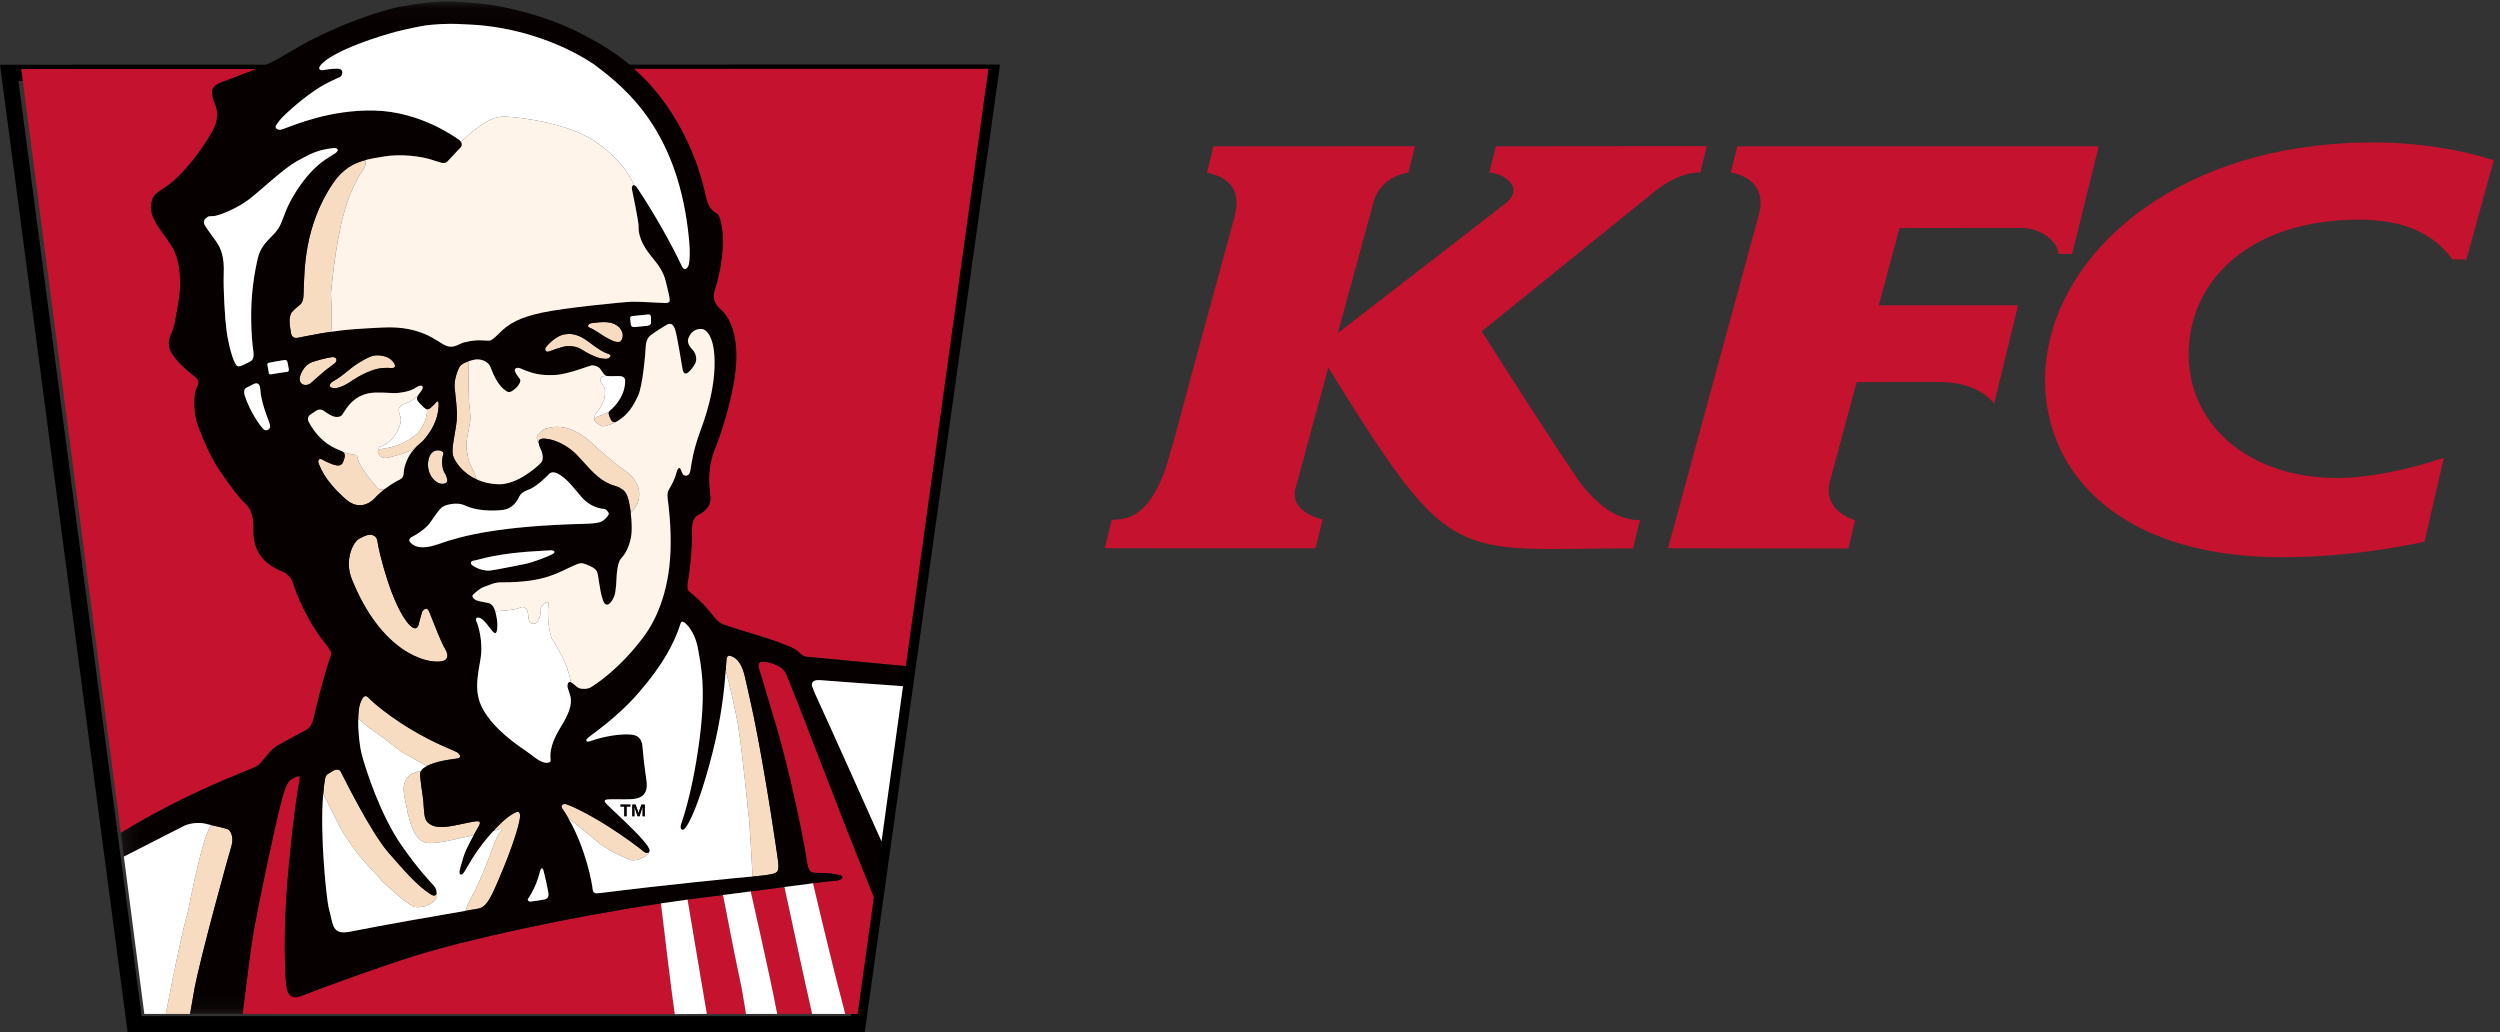
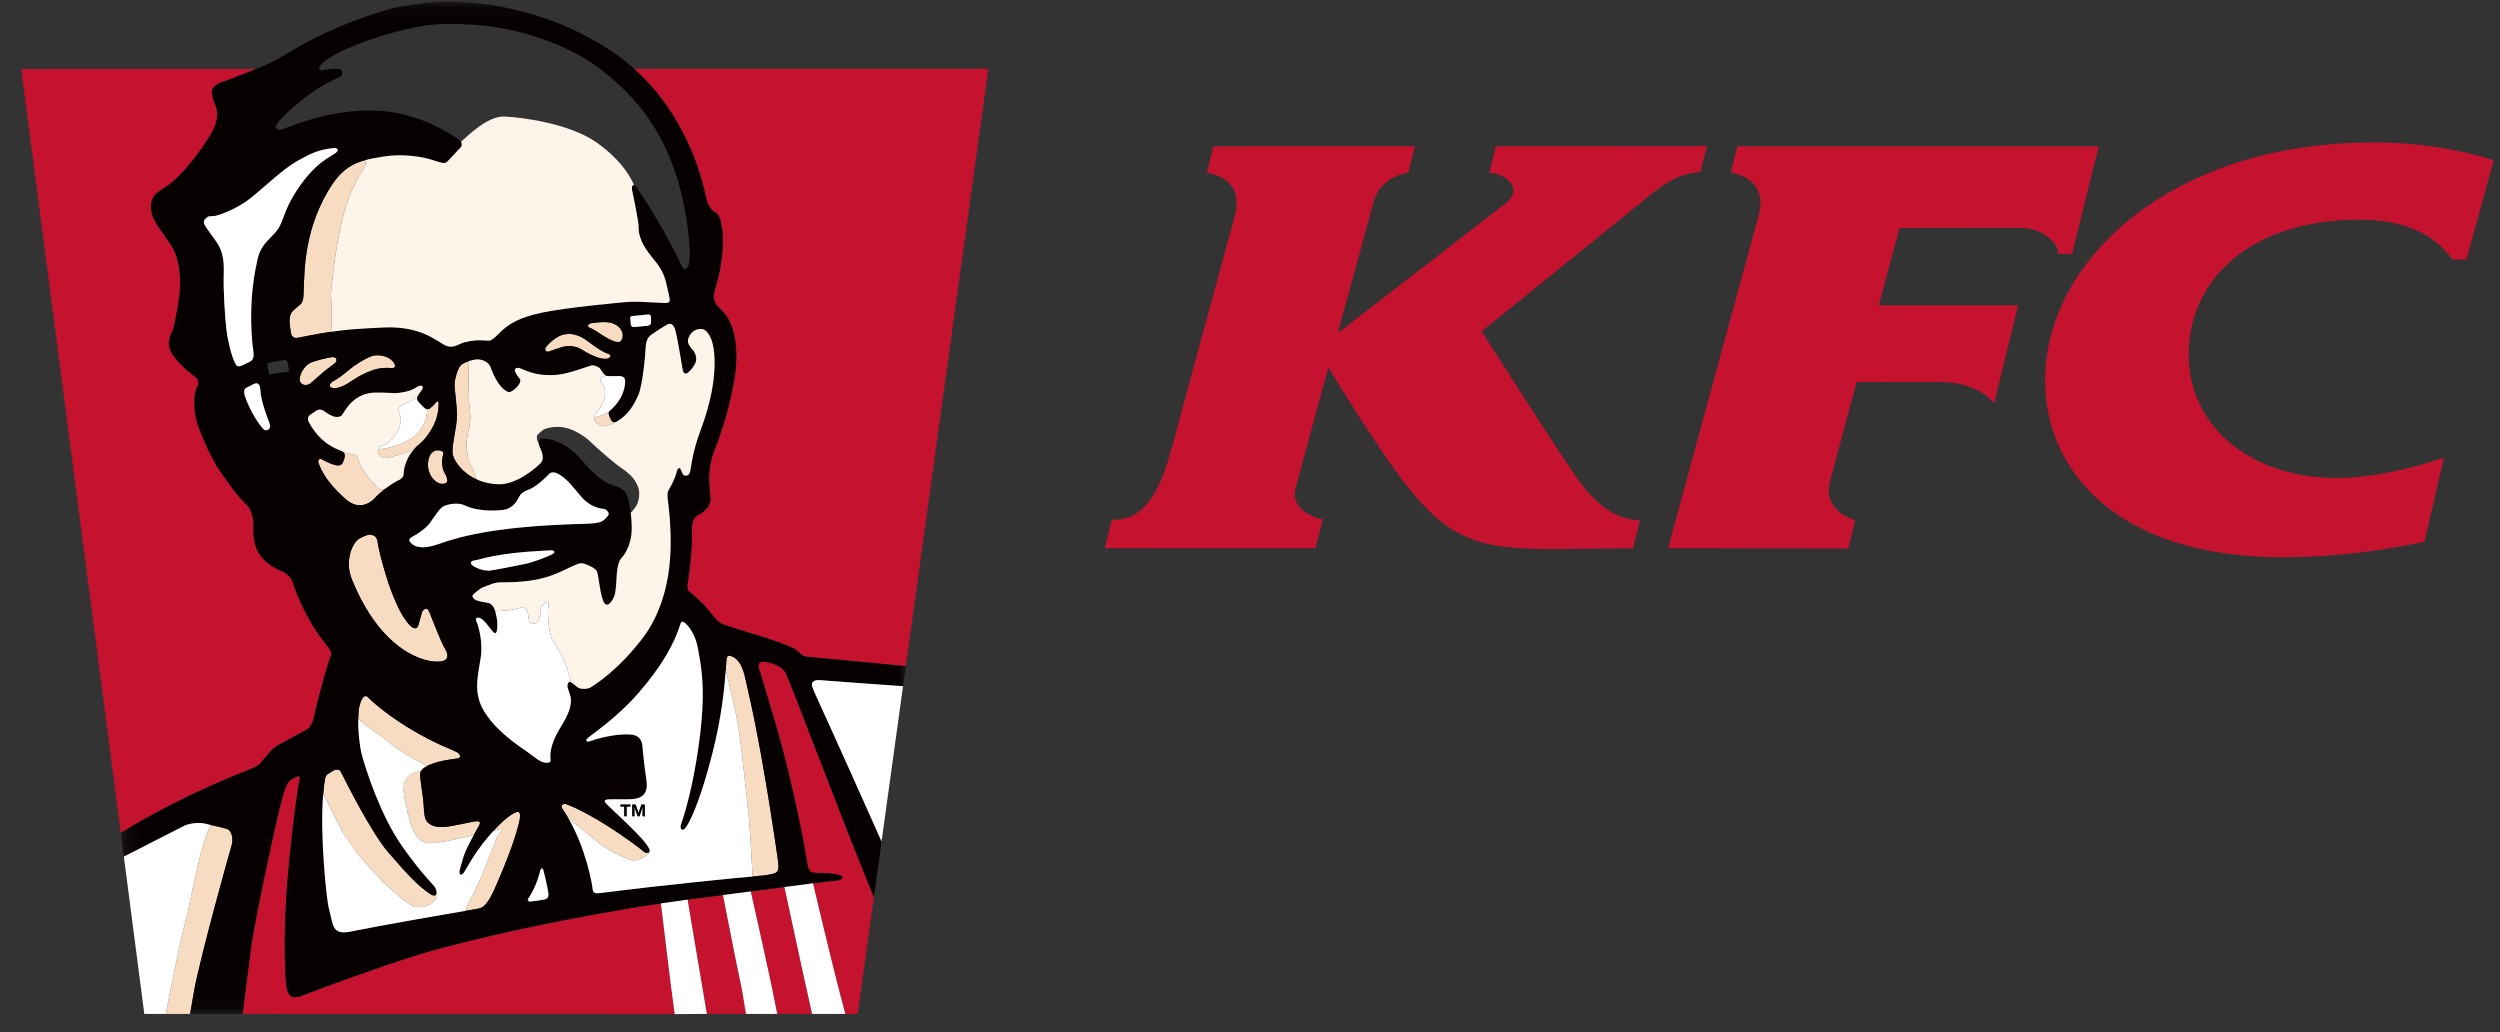
<svg xmlns="http://www.w3.org/2000/svg" xmlns:xlink="http://www.w3.org/1999/xlink" width="155px" height="64px" viewBox="0 0 155 64" version="1.1">
  <rect x="0" y="0" width="155" height="64" fill="#333333" stroke="none" />
  <title>128B9C46-E259-4459-8BBC-E8B282463F42</title>
  <defs>
    <polygon id="path-1" points="0.296 0.098 48.967 0.098 48.967 62.88 0.296 62.88" />
  </defs>
  <g id="Page-1" stroke="none" stroke-width="1" fill="none" fill-rule="evenodd">
    <g id="Experiencia-Kfc" transform="translate(-154, -127)">
      <g id="Group-108" transform="translate(154, 127)">
-         <path d="M60.856,4 L1.137,4.012 L0,4.012 L0.15,5.142 L7.797,63.133 L7.911,64 L8.783,64 L52.749,64 L53.614,64 L53.733,63.141 L61.842,5.14 L62,4 L60.856,4 Z M1.138,5.011 L60.856,5 L52.749,63.001 L8.783,63.001 L1.138,5.011 Z" id="Fill-1" fill="#000000" />
        <g id="Group-107" transform="translate(1, 0)">
          <path d="M39.989,6.074 C42.065,8.827 42.615,11.533 42.785,12.293 C42.914,12.871 43.252,13.133 43.325,13.17 C43.394,13.208 43.516,13.211 43.621,13.524 C44.086,14.942 43.61,17.08 43.349,17.864 C43.105,18.592 43.407,18.934 43.659,19.158 C44.313,19.744 44.728,20.821 44.641,22.495 C44.56,24.069 43.884,26.454 43.341,27.793 C42.783,29.172 42.997,30.153 43.046,30.856 C43.092,31.552 42.392,31.864 42.286,31.922 C42.088,32.023 41.901,32.297 41.904,32.729 C41.919,34.332 41.713,35.713 41.645,36.067 C41.579,36.42 41.632,36.598 41.71,36.662 C41.789,36.724 42.087,36.975 42.222,37.101 C42.447,37.31 42.627,37.461 42.892,37.786 C43.328,38.326 43.537,38.608 43.854,38.719 C45.131,39.174 47.168,39.68 48.25,40.226 C48.547,40.377 48.665,40.682 48.992,40.715 C49.352,40.752 51.956,41.002 55.141,41.298 C55.147,41.298 55.154,41.298 55.161,41.3 L60.281,4.267 L38.279,4.266 L39.989,6.074 Z" id="Fill-2" fill="#C4122F" />
          <path d="M14.085,4.592 C13.422,4.841 12.917,5.048 12.775,5.082 C12.637,5.121 12.171,5.325 12.152,5.629 C12.133,5.929 12.217,6.199 12.312,6.404 C12.358,6.505 12.648,7.112 12.277,7.926 C12.003,8.529 10.844,10.314 9.623,11.334 C9.274,11.626 8.894,11.815 8.668,12.014 C8.445,12.213 8.176,12.806 8.523,13.54 C8.867,14.272 9.5,14.899 9.809,15.562 C10.119,16.227 10.296,17.391 10.065,18.748 C9.841,20.061 9.773,20.357 9.658,20.596 C9.541,20.836 9.312,21.307 9.63,21.866 C9.95,22.425 10.626,22.999 11.051,23.327 C11.277,23.503 11.395,23.665 11.226,23.98 C10.951,24.499 11.021,25.726 11.282,26.411 C11.676,27.456 12.138,28.452 12.568,29.093 C12.999,29.735 13.766,30.821 14.215,31.219 C14.667,31.613 14.727,32.303 14.719,32.728 C14.709,33.152 14.651,34.355 15.874,35.11 C16.478,35.482 16.532,35.387 16.753,35.57 C16.975,35.752 17.078,35.848 17.229,36.333 C17.383,36.822 18.078,38.521 19.036,39.718 C19.317,40.068 19.471,40.314 19.504,40.371 C19.537,40.426 19.589,40.491 19.469,40.778 C19.349,41.066 18.864,42.696 18.482,44.388 C18.41,44.699 18.305,45.104 17.921,45.294 C17.537,45.484 16.677,45.962 16.362,46.136 C16.049,46.312 15.893,46.408 15.529,46.864 C15.368,47.066 15.251,47.186 15.15,47.308 C15.091,47.382 15.066,47.426 14.759,47.586 C14.495,47.724 10.624,49.102 6.489,51.64 L0.316,4.278 L14.909,4.279 L14.085,4.592 Z" id="Fill-4" fill="#C4122F" />
          <path d="M52.365,53.603 C51.16,50.643 48.162,42.704 47.722,41.745 C47.525,41.316 46.833,41.054 46.336,41.027 C46.203,41.021 45.92,41.048 46.064,41.476 C46.229,41.97 46.399,42.617 47.083,44.871 C47.792,47.207 48.775,51.634 49.033,53.421 C49.119,54.034 49.238,54.114 49.647,54.121 C49.758,54.121 49.944,54.125 50.045,54.127 C50.311,54.134 50.843,54.185 51.071,54.254 C51.387,54.349 51.207,54.586 50.791,54.607 C50.593,54.614 49.929,54.698 49.404,54.766 L49.407,54.766 C49.407,54.766 50.541,59.609 51.27,62.339 L51.407,62.867 L52.175,62.867 L53.181,55.621 C52.899,54.922 52.626,54.238 52.365,53.603" id="Fill-6" fill="#C4122F" />
          <path d="M39.986,56.076 C39.98,56.035 39.976,56.012 39.976,56.012 C34.069,56.894 27.936,58.255 24.668,59.276 C22.636,59.907 18.832,61.288 17.715,61.738 C16.759,62.121 16.75,61.232 16.709,60.601 C16.614,59.122 16.622,56.656 16.886,53.878 C17.266,49.869 17.523,48.637 17.576,48.333 C17.62,48.078 17.477,48.113 17.41,48.145 C17.342,48.176 17.227,48.245 17.128,48.289 C16.791,48.441 16.658,48.879 16.405,49.843 C16.054,51.165 14.813,56.988 14.595,58.555 C14.425,59.793 14.15,61.987 14.042,62.865 L40.834,62.876 L40.794,62.581 C40.666,61.765 40.061,56.707 39.986,56.076" id="Fill-8" fill="#C4122F" />
          <path d="M43.918,55.967 C43.883,55.798 43.851,55.64 43.821,55.494 C43.353,55.554 42.853,55.615 42.326,55.683 C42.096,55.712 41.864,55.745 41.632,55.776 C41.632,55.776 42.6,61.519 42.767,62.515 L42.828,62.862 L45.254,62.862 L45,61.353 C44.486,58.943 44.157,57.157 43.918,55.967" id="Fill-10" fill="#C4122F" />
          <path d="M49.21,62.253 C49.185,62.144 49.157,62.018 49.126,61.88 C48.676,59.867 47.636,54.998 47.634,54.996 C47.193,55.055 46.693,55.12 46.13,55.192 C45.942,55.219 45.747,55.241 45.545,55.268 C45.545,55.268 46.8,60.807 47.112,62.48 L47.188,62.864 L49.346,62.864 L49.245,62.405 C49.234,62.359 49.224,62.308 49.21,62.253" id="Fill-12" fill="#C4122F" />
          <path d="M19.14,22.993 C19.35,22.82 19.587,22.664 19.735,22.542 C19.966,22.362 19.889,22.083 19.526,22.149 C19.392,22.171 19.129,22.228 18.883,22.29 C18.676,22.342 18.425,22.426 18.359,22.448 C17.858,22.614 17.621,23.192 17.586,23.412 C17.514,23.862 17.981,23.995 18.273,23.752 C18.509,23.55 18.817,23.258 19.14,22.993" id="Fill-14" fill="#F7DCC2" />
          <path d="M22.224,22.039 C21.867,22.082 21.05,22.581 20.646,22.927 C20.423,23.118 20.275,23.223 20.076,23.37 C19.8,23.577 19.617,23.639 19.541,23.72 C19.254,24.026 19.67,24.081 19.786,24.072 C19.898,24.063 20.242,23.975 20.565,23.772 C20.881,23.577 21.317,23.244 21.994,22.993 C22.599,22.766 22.956,22.807 23.288,22.818 C23.62,22.827 23.511,22.522 23.225,22.283 C22.949,22.054 22.485,22.005 22.224,22.039" id="Fill-16" fill="#F7DCC2" />
          <path d="M25.682,28.194 C25.498,28.491 25.412,29.187 25.855,29.691 C26.298,30.193 26.725,29.964 26.733,29.838 C26.742,29.731 26.68,29.482 26.584,29.345 C26.484,29.208 26.302,28.71 26.493,28.126 C26.55,27.958 25.974,27.721 25.682,28.194" id="Fill-18" fill="#F7DCC2" />
          <path d="M35.364,21.1 C35.042,20.862 34.618,20.694 34.277,20.705 C34.163,20.705 33.938,20.731 33.826,20.773 C33.296,20.973 32.895,21.448 32.827,21.548 C32.762,21.646 32.813,21.882 33.067,21.782 C33.316,21.683 33.549,21.609 33.838,21.523 C34.272,21.389 34.772,21.48 35.054,21.664 C35.494,21.947 35.717,22.032 36.031,22.157 C36.184,22.218 36.608,22.296 36.738,22.209 C37.044,21.993 36.701,21.943 36.542,21.874 C36.203,21.728 35.689,21.338 35.364,21.1" id="Fill-20" fill="#F7DCC2" />
          <path d="M37.593,20.94 C37.674,20.658 37.495,20.331 37.228,20.164 C36.862,19.932 36.393,19.932 35.655,20.039 C35.445,20.072 35.394,20.258 35.543,20.311 C35.756,20.391 36.111,20.617 36.313,20.759 C36.512,20.904 37.05,21.192 37.208,21.195 C37.369,21.197 37.496,21.27 37.593,20.94" id="Fill-22" fill="#F7DCC2" />
          <path d="M25.169,37.948 C25.134,38.085 25.015,38.446 24.952,38.72 C24.883,39.02 24.666,39.036 24.39,38.747 C23.281,37.578 22.454,34.045 22.413,33.616 C22.358,33.084 21.89,33.144 21.793,33.171 C21.703,33.191 21.561,33.249 21.298,33.383 C20.855,33.612 20.351,34.756 20.81,35.902 C22.599,40.357 25.348,41.172 26.38,41.002 C26.765,40.937 26.847,40.643 26.594,40.226 C26.335,39.801 25.942,38.741 25.614,37.931 C25.462,37.55 25.194,37.851 25.169,37.948" id="Fill-24" fill="#F7DCC2" />
          <path d="M47.238,53.928 C47.24,53.92 47.243,53.913 47.244,53.906 C47.253,53.878 47.257,53.846 47.261,53.809 C47.263,53.777 47.264,53.738 47.263,53.7 L47.263,53.674 C47.263,53.639 47.261,53.6 47.257,53.559 L47.257,53.537 C47.247,53.435 47.234,53.317 47.211,53.177 C47.175,52.924 47.138,52.676 47.102,52.433 C47.098,52.41 47.095,52.385 47.092,52.36 C47.059,52.151 47.029,51.947 46.998,51.744 C46.988,51.673 46.976,51.603 46.965,51.531 C46.943,51.385 46.922,51.242 46.899,51.102 C46.883,50.999 46.868,50.905 46.853,50.808 C46.837,50.699 46.82,50.588 46.803,50.482 C46.785,50.377 46.769,50.272 46.754,50.166 C46.737,50.074 46.724,49.979 46.708,49.89 C46.693,49.786 46.676,49.685 46.66,49.585 C46.643,49.487 46.628,49.393 46.614,49.299 C46.599,49.215 46.587,49.134 46.571,49.049 C46.551,48.923 46.53,48.797 46.509,48.673 C46.503,48.635 46.498,48.597 46.49,48.562 C46.461,48.39 46.434,48.225 46.405,48.064 C46.253,47.161 46.112,46.391 45.985,45.723 C45.98,45.701 45.978,45.682 45.972,45.66 C45.914,45.356 45.86,45.071 45.806,44.81 C45.799,44.775 45.793,44.742 45.786,44.707 C45.766,44.615 45.747,44.52 45.73,44.433 C45.722,44.395 45.714,44.354 45.704,44.317 C45.686,44.222 45.666,44.131 45.648,44.04 C45.638,43.992 45.627,43.945 45.617,43.898 C45.607,43.846 45.598,43.798 45.587,43.752 C45.413,42.943 45.284,42.412 45.2,42.029 C44.951,40.876 44.476,40.738 44.368,40.693 C44.357,40.687 44.341,40.682 44.322,40.673 C44.318,40.671 44.315,40.671 44.31,40.67 C44.294,40.664 44.278,40.659 44.261,40.657 C44.258,40.657 44.254,40.657 44.252,40.655 C44.249,40.654 44.244,40.654 44.242,40.654 C44.235,40.654 44.229,40.653 44.221,40.652 C44.214,40.652 44.206,40.654 44.197,40.655 C44.19,40.657 44.181,40.657 44.172,40.659 C44.165,40.659 44.16,40.664 44.153,40.667 C44.143,40.671 44.133,40.678 44.122,40.686 C44.118,40.691 44.114,40.697 44.11,40.701 C44.1,40.714 44.089,40.726 44.08,40.746 C44.08,40.749 44.077,40.749 44.077,40.752 C44.067,40.769 44.062,40.789 44.055,40.811 C44.054,40.816 44.054,40.82 44.051,40.826 C44.043,40.86 44.038,40.901 44.036,40.952 C44.027,41.126 44.015,41.329 43.998,41.558 L43.998,41.559 C44.318,42.78 44.584,43.998 44.79,45.102 C44.792,45.21 44.798,45.307 44.816,45.383 C44.903,45.866 45.089,47.414 45.454,50.924 C45.536,52.092 45.611,53.31 45.658,54.338 C45.913,54.315 46.137,54.295 46.333,54.279 C46.432,54.269 46.571,54.25 46.668,54.229 C46.715,54.218 46.76,54.21 46.8,54.202 C46.801,54.201 46.803,54.201 46.806,54.201 C46.844,54.192 46.881,54.182 46.915,54.175 L46.922,54.175 C46.955,54.164 46.988,54.156 47.017,54.145 C47.019,54.145 47.021,54.145 47.023,54.143 C47.049,54.136 47.068,54.124 47.09,54.111 C47.095,54.11 47.1,54.106 47.105,54.106 C47.125,54.092 47.142,54.079 47.156,54.066 C47.159,54.063 47.16,54.061 47.164,54.06 C47.18,54.042 47.195,54.023 47.206,54.004 C47.21,53.996 47.211,53.99 47.216,53.986 C47.225,53.968 47.231,53.95 47.238,53.928" id="Fill-26" fill="#F7DCC2" />
          <path d="M18.018,20.834 C18.065,20.826 18.112,20.815 18.158,20.807 C18.224,20.796 18.29,20.783 18.353,20.772 C18.444,20.753 18.534,20.738 18.623,20.721 C18.676,20.712 18.722,20.703 18.771,20.693 C18.823,20.683 18.876,20.676 18.926,20.666 C18.973,20.658 19.019,20.651 19.064,20.643 C19.117,20.633 19.168,20.626 19.217,20.619 C19.3,20.605 19.385,20.592 19.465,20.579 C19.484,20.574 19.506,20.572 19.527,20.57 C19.596,19.857 19.554,18.9 19.516,18.17 C19.735,15.989 20.066,13.464 20.832,11.779 C21.419,10.483 21.34,10.91 21.633,10.3 C21.651,10.266 21.668,10.23 21.673,10.182 C21.677,10.155 21.653,9.982 21.648,9.926 C21.637,9.929 21.628,9.933 21.616,9.936 C21.551,9.951 21.49,9.972 21.426,9.993 C21.403,9.999 21.383,10.006 21.359,10.014 C21.28,10.042 21.2,10.07 21.123,10.105 C21.107,10.11 21.097,10.116 21.083,10.12 C21.018,10.15 20.953,10.181 20.887,10.216 C20.862,10.229 20.835,10.244 20.811,10.258 C20.756,10.289 20.7,10.322 20.646,10.358 C20.623,10.372 20.598,10.387 20.575,10.401 C20.5,10.455 20.424,10.51 20.351,10.571 C20.342,10.577 20.337,10.582 20.332,10.589 C20.262,10.647 20.195,10.71 20.128,10.775 C20.105,10.798 20.085,10.82 20.063,10.841 C20.01,10.899 19.955,10.961 19.901,11.024 C19.882,11.049 19.861,11.073 19.839,11.098 C19.768,11.191 19.698,11.284 19.628,11.388 C17.809,14.098 17.889,16.926 17.833,17.825 C17.814,18.131 17.868,18.671 17.617,18.877 C17.479,18.991 17.267,19.157 17.104,19.341 C16.992,19.469 16.963,19.708 16.956,19.802 C16.937,20.043 16.999,20.424 17.041,20.651 C17.084,20.888 17.238,20.988 17.462,20.944 C17.584,20.919 17.699,20.898 17.809,20.875 C17.882,20.862 17.95,20.849 18.018,20.834" id="Fill-28" fill="#F7DCC2" />
-           <path d="M38.109,31.789 C38.109,31.789 38.514,31.417 38.594,30.981 C38.692,30.447 38.579,30.181 38.407,29.87 C38.235,29.559 37.907,29.268 37.483,28.986 C37.072,28.709 36.143,27.88 36.053,27.804 C35.964,27.726 35.53,27.31 35.427,27.23 C35.329,27.149 35.125,26.98 34.681,26.749 C33.605,26.201 32.738,26.613 32.703,26.632 C32.67,26.65 32.509,26.782 32.357,26.926 C32.206,27.071 32.321,27.351 32.377,27.454 L32.393,27.468 C32.393,27.465 32.394,27.464 32.393,27.461 C32.393,27.442 32.393,27.426 32.393,27.409 C32.393,27.405 32.395,27.4 32.395,27.395 C32.398,27.381 32.4,27.366 32.403,27.353 C32.406,27.346 32.407,27.342 32.41,27.336 C32.414,27.324 32.42,27.31 32.428,27.3 C32.431,27.296 32.438,27.29 32.44,27.285 C32.448,27.274 32.455,27.267 32.465,27.257 C32.474,27.253 32.482,27.248 32.491,27.243 C32.502,27.237 32.511,27.228 32.523,27.223 C32.534,27.221 32.547,27.216 32.56,27.214 C32.573,27.209 32.583,27.206 32.6,27.201 C32.615,27.199 32.636,27.198 32.654,27.196 C32.669,27.196 32.682,27.194 32.698,27.194 C32.736,27.193 32.776,27.194 32.82,27.198 C33.563,27.274 34.263,27.714 34.707,28.149 C35.152,28.586 35.686,29.301 36.275,29.711 C36.933,30.165 37.204,30.09 37.463,30.264 C37.722,30.438 37.913,30.52 38.062,31.48 C38.08,31.584 38.094,31.689 38.105,31.785 L38.109,31.789 Z" id="Fill-30" fill="#F7DCC2" />
          <path d="M25.477,25.38 C25.477,25.38 25.479,25.44 25.474,25.539 C25.448,26.02 25.182,26.503 24.966,26.769 C24.67,27.133 24.151,27.386 23.855,27.523 C23.559,27.659 23.08,27.764 23.055,27.768 C23.028,27.773 22.867,27.796 22.842,27.799 C22.816,27.803 22.767,27.817 22.698,27.83 C22.628,27.844 22.549,27.845 22.509,27.863 C22.491,27.869 22.479,27.88 22.467,27.89 C22.446,27.907 22.433,27.926 22.428,27.95 C22.426,27.953 22.426,27.958 22.424,27.96 C22.421,27.982 22.421,28.004 22.424,28.026 C22.439,28.093 22.516,28.196 22.524,28.211 C22.556,28.275 22.741,28.449 23.04,28.381 C23.434,28.289 23.687,28.211 23.955,28.124 C24.22,28.037 24.573,27.884 24.627,27.837 C24.682,27.79 24.83,27.678 24.85,27.665 L24.852,27.665 C25.034,27.491 25.196,27.372 25.247,27.309 C26.241,26.178 26.176,25.258 26.196,25.115 C26.216,24.931 26.14,24.813 26.049,24.931 C25.927,25.088 25.835,25.164 25.692,25.289 C25.654,25.322 25.618,25.344 25.583,25.358 C25.573,25.361 25.565,25.363 25.557,25.365 C25.534,25.372 25.509,25.377 25.487,25.376 C25.485,25.376 25.483,25.379 25.479,25.379 C25.479,25.38 25.477,25.38 25.477,25.38" id="Fill-32" fill="#F7DCC2" />
          <path d="M19.635,30.15 C19.712,30.241 19.791,30.327 19.87,30.411 C19.884,30.424 19.895,30.44 19.909,30.453 C19.922,30.468 19.937,30.478 19.95,30.49 C20.03,30.574 20.112,30.652 20.19,30.727 C20.195,30.732 20.199,30.737 20.206,30.74 C20.299,30.828 20.391,30.913 20.48,30.987 C20.548,31.045 20.613,31.092 20.68,31.138 C20.683,31.141 20.688,31.141 20.69,31.142 C20.733,31.165 20.774,31.186 20.815,31.205 C20.849,31.221 20.881,31.24 20.915,31.253 C20.958,31.269 21.002,31.279 21.046,31.292 C21.077,31.296 21.108,31.309 21.14,31.313 C21.185,31.32 21.227,31.32 21.268,31.324 C21.301,31.324 21.336,31.325 21.369,31.325 C21.408,31.324 21.447,31.315 21.487,31.309 C21.513,31.304 21.538,31.304 21.564,31.296 C21.577,31.294 21.587,31.288 21.599,31.284 C21.624,31.279 21.648,31.271 21.673,31.261 C21.72,31.244 21.767,31.225 21.812,31.204 C21.833,31.191 21.854,31.18 21.876,31.169 C21.927,31.141 21.976,31.107 22.023,31.071 C22.04,31.058 22.056,31.047 22.073,31.035 C22.136,30.983 22.2,30.926 22.259,30.86 C22.351,30.76 22.45,30.667 22.549,30.578 C22.568,30.561 22.586,30.546 22.603,30.531 C22.703,30.445 22.802,30.361 22.9,30.284 C22.902,30.284 22.903,30.284 22.904,30.284 C22.775,30.347 22.59,30.418 22.399,30.267 C22.399,30.267 22.216,30.051 21.992,29.763 C21.857,29.593 21.708,29.395 21.573,29.204 C21.478,29.068 21.411,28.959 21.36,28.87 C21.265,28.702 21.225,28.595 21.208,28.527 C21.205,28.523 21.205,28.518 21.203,28.513 C21.163,28.401 21.127,28.219 21.127,28.219 C20.847,28.184 20.551,28.119 20.275,28.019 C20.301,28.041 20.32,28.064 20.335,28.09 C20.338,28.096 20.341,28.104 20.342,28.109 C20.353,28.13 20.362,28.149 20.366,28.171 C20.369,28.18 20.369,28.189 20.369,28.199 C20.374,28.219 20.375,28.239 20.374,28.26 C20.374,28.271 20.374,28.278 20.372,28.288 C20.37,28.31 20.368,28.331 20.366,28.35 C20.362,28.359 20.361,28.37 20.358,28.381 C20.353,28.398 20.348,28.418 20.342,28.44 C20.341,28.449 20.337,28.457 20.335,28.467 C20.328,28.488 20.322,28.508 20.315,28.527 C20.305,28.559 20.294,28.586 20.286,28.612 C20.23,28.784 20.089,28.899 19.85,28.849 C19.458,28.768 19.094,28.55 18.969,28.485 C18.843,28.416 18.654,28.462 18.767,28.764 C18.808,28.87 18.854,28.976 18.904,29.076 C18.917,29.103 18.93,29.128 18.943,29.155 C18.985,29.236 19.028,29.315 19.076,29.391 C19.088,29.414 19.101,29.435 19.114,29.457 C19.166,29.542 19.224,29.626 19.281,29.708 C19.285,29.713 19.29,29.719 19.292,29.725 C19.383,29.846 19.475,29.965 19.57,30.078 C19.591,30.104 19.613,30.127 19.635,30.15" id="Fill-34" fill="#F7DCC2" />
          <path d="M36.227,25.765 C36.043,25.823 35.932,25.883 35.88,25.944 C35.868,25.956 35.864,25.97 35.859,25.981 C35.856,25.993 35.856,26.003 35.856,26.015 C35.856,26.021 35.856,26.029 35.857,26.033 C35.859,26.045 35.862,26.056 35.868,26.068 C35.872,26.075 35.875,26.081 35.88,26.088 C35.885,26.1 35.892,26.111 35.903,26.124 C35.907,26.131 35.911,26.137 35.917,26.143 C35.927,26.157 35.941,26.169 35.953,26.183 C35.958,26.186 35.963,26.19 35.965,26.194 C35.983,26.211 35.999,26.226 36.019,26.242 C36.086,26.297 36.163,26.351 36.239,26.397 C36.276,26.42 36.334,26.429 36.402,26.424 C36.612,26.411 36.931,26.289 37.19,26.162 L37.189,26.162 C37.175,26.168 37.163,26.168 37.148,26.169 C37.135,26.174 37.122,26.176 37.11,26.176 C37.088,26.176 37.064,26.175 37.044,26.168 C37.034,26.165 37.026,26.165 37.018,26.16 C36.996,26.149 36.975,26.137 36.958,26.121 C36.954,26.117 36.951,26.114 36.946,26.111 C36.925,26.092 36.908,26.068 36.892,26.045 C36.854,25.982 36.762,25.751 36.745,25.687 C36.735,25.663 36.738,25.631 36.742,25.598 C36.745,25.593 36.745,25.59 36.745,25.582 C36.753,25.551 36.766,25.523 36.787,25.495 C36.79,25.491 36.79,25.486 36.793,25.484 C36.656,25.593 36.477,25.686 36.227,25.765" id="Fill-36" fill="#F7DCC2" />
          <path d="M28.335,29.17 C28.302,29.085 28.146,28.796 28.085,28.614 C28.024,28.427 27.996,28.314 27.985,28.128 C27.937,27.987 27.904,27.708 27.924,27.457 C27.941,27.232 27.99,26.975 28.132,26.251 C28.226,25.776 28.078,25.229 28.072,24.722 C28.069,24.33 28.029,23.371 28.042,22.401 C28.035,22.402 28.027,22.407 28.023,22.407 C27.97,22.428 27.92,22.445 27.877,22.464 C27.873,22.465 27.87,22.465 27.866,22.469 C27.817,22.49 27.771,22.514 27.727,22.536 C27.723,22.538 27.719,22.541 27.714,22.546 C27.677,22.566 27.646,22.588 27.619,22.607 C27.612,22.614 27.605,22.618 27.597,22.624 C27.567,22.648 27.543,22.674 27.522,22.699 C27.399,22.863 27.132,23.548 27.19,24.056 C27.248,24.564 27.326,25.295 27.333,25.677 C27.349,26.546 26.928,27.76 27.096,28.275 C27.109,28.311 27.127,28.355 27.147,28.401 C27.154,28.414 27.16,28.427 27.166,28.441 C27.185,28.483 27.21,28.527 27.235,28.573 C27.24,28.579 27.245,28.591 27.252,28.6 C27.284,28.652 27.322,28.71 27.362,28.768 C27.373,28.783 27.385,28.796 27.397,28.812 C27.432,28.86 27.474,28.911 27.515,28.959 C27.527,28.977 27.54,28.988 27.552,29.002 C27.607,29.064 27.664,29.126 27.731,29.185 C27.745,29.196 27.759,29.209 27.771,29.219 C27.829,29.27 27.888,29.32 27.953,29.37 C27.972,29.387 27.99,29.398 28.01,29.414 C28.088,29.472 28.175,29.529 28.266,29.582 C28.274,29.585 28.283,29.59 28.289,29.593 C28.375,29.642 28.467,29.688 28.563,29.729 C28.576,29.736 28.586,29.743 28.598,29.748 C28.598,29.746 28.598,29.744 28.597,29.743 C28.514,29.656 28.51,29.638 28.479,29.522 C28.449,29.401 28.37,29.254 28.335,29.17" id="Fill-38" fill="#F7DCC2" />
          <path d="M30.952,50.377 C30.932,50.386 30.913,50.396 30.892,50.405 C30.878,50.413 30.866,50.42 30.849,50.429 C30.844,50.431 30.834,50.437 30.828,50.44 C30.827,50.44 30.824,50.443 30.821,50.445 C30.797,50.457 30.771,50.473 30.742,50.49 C30.735,50.495 30.729,50.498 30.723,50.5 C30.659,50.539 30.589,50.589 30.508,50.649 C30.502,50.653 30.497,50.659 30.489,50.663 C30.407,50.723 30.319,50.798 30.219,50.887 C30.209,50.895 30.2,50.905 30.191,50.913 C30.143,50.955 30.095,51 30.041,51.052 C30.038,51.054 30.032,51.057 30.03,51.063 C29.976,51.113 29.919,51.171 29.861,51.232 C29.843,51.249 29.825,51.269 29.807,51.286 C29.764,51.333 29.717,51.383 29.667,51.435 C29.654,51.449 29.64,51.465 29.625,51.481 C29.616,51.489 29.61,51.498 29.602,51.505 C29.598,51.511 29.593,51.515 29.589,51.522 C29.583,51.526 29.583,51.528 29.58,51.531 C29.776,51.472 30.041,51.377 30.121,51.39 C30.169,51.4 29.948,51.637 29.819,51.882 C29.69,52.126 28.888,54.515 28.144,55.788 C27.892,56.308 28.012,56.09 27.859,56.47 L27.859,56.472 C27.92,56.463 27.977,56.452 28.026,56.445 C28.03,56.443 28.063,56.437 28.096,56.431 C28.132,56.423 28.17,56.417 28.182,56.417 C28.303,56.399 28.515,56.366 28.715,56.322 C28.735,56.317 28.753,56.312 28.774,56.306 C28.779,56.303 28.784,56.302 28.788,56.299 C28.807,56.294 28.825,56.286 28.843,56.279 L28.847,56.275 C28.86,56.27 28.869,56.261 28.882,56.256 C28.888,56.252 28.893,56.25 28.897,56.249 C28.899,56.247 28.902,56.244 28.902,56.244 C28.906,56.243 28.912,56.238 28.917,56.235 C28.933,56.223 28.952,56.211 28.967,56.199 C28.968,56.198 28.969,56.198 28.972,56.194 C28.992,56.183 29.008,56.166 29.027,56.148 C29.03,56.147 29.035,56.14 29.037,56.14 C29.055,56.124 29.07,56.108 29.085,56.093 C29.089,56.09 29.089,56.087 29.092,56.086 C29.109,56.067 29.127,56.047 29.145,56.027 C29.148,56.024 29.15,56.02 29.155,56.016 C29.17,55.996 29.185,55.976 29.199,55.955 C29.201,55.952 29.203,55.949 29.205,55.948 C29.224,55.925 29.24,55.901 29.259,55.875 C29.261,55.872 29.261,55.868 29.265,55.866 C29.281,55.842 29.296,55.819 29.31,55.793 C29.312,55.793 29.319,55.78 29.329,55.765 C29.342,55.745 29.358,55.72 29.368,55.701 C29.369,55.701 29.39,55.663 29.406,55.634 C29.415,55.617 29.422,55.603 29.422,55.601 C29.438,55.574 29.451,55.548 29.464,55.52 C29.482,55.49 29.499,55.456 29.517,55.422 C29.521,55.416 29.524,55.408 29.527,55.402 L29.529,55.399 C29.564,55.329 29.599,55.253 29.634,55.178 C29.657,55.13 29.677,55.079 29.7,55.029 C29.721,54.984 29.741,54.936 29.764,54.889 C29.764,54.888 29.764,54.888 29.764,54.887 C29.773,54.865 29.782,54.849 29.79,54.829 C29.84,54.713 29.892,54.595 29.944,54.478 C30.892,52.253 31.152,51.174 31.212,50.855 C31.293,50.423 31.221,50.243 30.952,50.377" id="Fill-40" fill="#F7DCC2" />
          <path d="M36.22,52.339 C36.956,52.835 37.216,52.954 38.023,53.294 C38.278,53.416 38.961,53.277 39.247,52.839 C39.244,52.841 39.24,52.849 39.236,52.849 L39.231,52.849 C39.211,52.862 39.189,52.87 39.164,52.875 L39.154,52.875 C39.131,52.877 39.105,52.875 39.08,52.87 C39.074,52.87 39.069,52.87 39.064,52.868 C39.04,52.862 39.017,52.857 38.997,52.849 C38.991,52.847 38.988,52.845 38.981,52.842 C38.957,52.83 38.933,52.818 38.915,52.803 C38.797,52.703 38.66,52.583 38.134,52.203 C36.076,50.714 34.632,50.046 34.111,49.86 C33.924,49.794 33.73,49.941 33.86,50.13 C33.981,50.302 34.093,50.483 34.199,50.665 C34.21,50.682 34.222,50.697 34.233,50.716 C34.93,51.267 35.809,51.997 36.22,52.339" id="Fill-42" fill="#F7DCC2" />
          <path d="M24.564,47.965 C23.625,48.497 24.181,49.607 24.27,50.377 C24.449,51.029 24.676,52.158 25.511,52.264 C26.147,52.341 27.602,51.936 28.37,51.78 C28.478,51.588 28.571,51.424 28.639,51.3 C28.666,51.254 28.689,51.211 28.706,51.18 C28.865,50.874 28.604,50.918 28.495,50.922 C28.388,50.924 28.078,51.003 27.152,51.185 C26.171,51.377 25.806,51.241 25.536,51.006 C25.268,50.772 25.3,50.269 25.25,49.711 C25.197,49.154 25.124,48.861 25.084,48.443 C25.078,48.372 25.07,48.305 25.062,48.238 C25.054,48.195 25.051,48.152 25.048,48.112 C25.048,48.1 25.045,48.089 25.045,48.078 C25.045,48.033 25.045,47.993 25.051,47.951 C25.053,47.943 25.053,47.938 25.054,47.93 C25.062,47.888 25.076,47.843 25.099,47.801 C25.099,47.798 25.099,47.798 25.1,47.796 C24.911,47.808 24.774,47.897 24.564,47.965" id="Fill-44" fill="#F7DCC2" />
          <path d="M23.006,45.93 C23.09,46.022 23.915,46.616 23.976,46.66 C24.036,46.702 24.929,47.198 25.471,47.49 C25.474,47.489 25.478,47.488 25.483,47.485 C25.535,47.458 25.592,47.434 25.654,47.406 C26.414,47.104 27.138,47.077 27.381,47.019 C27.626,46.964 27.502,46.788 27.424,46.702 C27.346,46.617 27.004,46.496 26.426,46.236 C23.714,45.006 22.068,43.498 21.886,43.299 C21.702,43.097 21.531,43.033 21.326,43.629 C21.308,43.674 21.294,43.729 21.284,43.786 C21.28,43.803 21.275,43.824 21.271,43.847 C21.263,43.891 21.257,43.935 21.251,43.984 C21.248,44.006 21.244,44.026 21.241,44.05 C21.233,44.117 21.227,44.19 21.222,44.266 C21.22,44.292 21.22,44.316 21.218,44.341 C21.216,44.395 21.212,44.448 21.211,44.507 C21.211,44.525 21.209,44.542 21.208,44.563 C21.209,44.563 21.209,44.565 21.209,44.565 C21.698,45.006 22.462,45.535 22.585,45.621 C22.63,45.65 22.939,45.857 23.006,45.93" id="Fill-46" fill="#F7DCC2" />
          <path d="M20.114,51.349 C20.374,51.837 21.122,52.863 21.159,52.918 C21.195,52.974 21.357,53.15 21.546,53.366 C21.737,53.58 21.902,53.764 21.948,53.818 C21.993,53.874 22.348,54.249 22.439,54.335 C22.533,54.418 22.641,54.595 22.718,54.666 C22.981,54.907 23.953,55.76 24.049,55.831 C24.142,55.901 24.607,56.217 24.687,56.228 C25.523,56.338 25.934,55.872 26.019,55.737 C26.106,55.603 26.121,55.543 26.069,55.347 C26.069,55.356 26.068,55.365 26.066,55.374 C26.063,55.384 26.063,55.39 26.061,55.397 C26.06,55.406 26.056,55.416 26.053,55.424 C26.052,55.43 26.048,55.44 26.045,55.445 C26.042,55.453 26.036,55.46 26.031,55.467 C26.027,55.472 26.023,55.479 26.019,55.484 C26.013,55.489 26.007,55.494 26,55.498 C25.993,55.501 25.989,55.506 25.982,55.509 C25.974,55.513 25.966,55.516 25.957,55.519 C25.95,55.52 25.941,55.52 25.933,55.52 C25.924,55.521 25.914,55.521 25.904,55.521 C25.893,55.521 25.881,55.519 25.87,55.516 C25.86,55.516 25.849,55.513 25.839,55.511 C25.825,55.506 25.806,55.498 25.79,55.491 C25.781,55.488 25.773,55.486 25.763,55.48 C25.736,55.465 25.705,55.45 25.674,55.428 C24.82,54.865 24.111,54.028 23.102,52.878 C21.963,51.581 20.221,48.013 20.126,47.84 C20.031,47.665 19.828,47.719 19.757,47.737 C19.689,47.758 19.458,47.91 19.308,48.002 C19.157,48.097 19.12,48.348 19.044,49.197 L19.044,49.203 C19.257,49.643 19.891,50.937 20.114,51.349" id="Fill-48" fill="#F7DCC2" />
          <path d="M13.351,52.45 C13.492,51.99 13.351,51.487 13.087,51.399 C13.054,51.386 13.014,51.377 12.967,51.363 C12.965,51.363 12.962,51.359 12.956,51.359 C12.734,51.298 12.384,51.22 12.082,51.154 C11.524,52.064 10.931,55.162 10.63,56.612 C10.402,57.325 9.85,59.874 9.278,62.862 L10.783,62.862 C10.868,62.355 10.96,61.833 11.056,61.321 C11.456,59.206 13.208,52.909 13.351,52.45" id="Fill-50" fill="#F7DCC2" />
          <g id="Group-54" transform="translate(6.193, 0)">
            <mask id="mask-2" fill="white">
              <use xlink:href="#path-1" />
            </mask>
            <g id="Clip-53" />
            <path d="M41.444,54.996 L43.209,54.765 C43.736,54.697 44.401,54.614 44.598,54.606 C45.014,54.586 45.194,54.349 44.878,54.255 C44.649,54.185 44.119,54.135 43.852,54.127 C43.749,54.123 43.565,54.123 43.454,54.119 C43.044,54.114 42.926,54.033 42.84,53.422 C42.581,51.634 41.599,47.207 40.889,44.871 C40.206,42.617 40.037,41.97 39.871,41.476 C39.727,41.048 40.009,41.021 40.143,41.028 C40.642,41.054 41.332,41.316 41.53,41.744 C41.969,42.705 44.967,50.644 46.172,53.603 C46.432,54.238 46.707,54.922 46.987,55.622 L47.465,52.171 C46.896,50.896 46.307,49.581 45.738,48.311 C44.847,46.325 44.006,44.46 43.367,43.068 C43.3,42.927 43.208,42.695 43.165,42.561 C43.15,42.516 43.144,42.475 43.144,42.437 C43.146,42.183 43.476,42.15 43.64,42.166 C44.051,42.207 46.597,42.383 48.795,42.543 L48.967,41.3 C48.961,41.298 48.954,41.298 48.949,41.298 C45.765,41.002 43.157,40.752 42.8,40.716 C42.471,40.682 42.355,40.378 42.057,40.225 C40.976,39.68 38.938,39.173 37.66,38.719 C37.344,38.608 37.135,38.326 36.699,37.786 C36.434,37.46 36.254,37.31 36.029,37.1 C35.894,36.975 35.596,36.724 35.518,36.662 C35.441,36.6 35.384,36.42 35.452,36.067 C35.519,35.713 35.726,34.333 35.711,32.728 C35.708,32.297 35.895,32.022 36.093,31.922 C36.199,31.865 36.9,31.551 36.853,30.856 C36.802,30.154 36.588,29.173 37.148,27.793 C37.691,26.454 38.367,24.069 38.448,22.495 C38.534,20.821 38.12,19.743 37.466,19.158 C37.213,18.933 36.912,18.593 37.157,17.864 C37.417,17.081 37.893,14.942 37.429,13.524 C37.325,13.211 37.201,13.21 37.132,13.17 C37.06,13.133 36.721,12.872 36.593,12.294 C36.422,11.533 35.871,8.826 33.796,6.074 C32.696,4.613 31.52,3.748 31.051,3.396 C30.731,3.184 30.164,2.788 29.488,2.427 C28.521,1.908 27.756,1.514 26.213,1.012 C25.824,0.885 24.121,0.366 22.595,0.225 C22.048,0.174 20.989,0.064 20.015,0.109 C19.574,0.129 18.717,0.217 17.699,0.399 C17.076,0.507 15.949,0.853 15.395,1.063 C15.011,1.206 14.491,1.386 13.853,1.659 C13.226,1.927 12.607,2.215 11.979,2.533 C11.773,2.637 10.896,3.148 10.704,3.264 C10.516,3.382 10.167,3.571 9.906,3.719 C9.335,4.043 8.36,4.418 7.892,4.592 C7.227,4.841 6.724,5.048 6.583,5.082 C6.444,5.119 5.975,5.325 5.959,5.63 C5.941,5.929 6.023,6.199 6.119,6.404 C6.165,6.505 6.455,7.112 6.084,7.926 C5.811,8.528 4.651,10.314 3.43,11.334 C3.081,11.625 2.701,11.815 2.476,12.014 C2.254,12.213 1.985,12.806 2.329,13.54 C2.674,14.274 3.307,14.899 3.616,15.565 C3.926,16.227 4.105,17.391 3.872,18.747 C3.648,20.064 3.58,20.357 3.463,20.596 C3.348,20.837 3.119,21.307 3.439,21.866 C3.757,22.426 4.432,22.999 4.858,23.327 C5.084,23.503 5.202,23.664 5.033,23.98 C4.758,24.499 4.828,25.726 5.09,26.411 C5.483,27.456 5.945,28.452 6.376,29.093 C6.806,29.735 7.574,30.821 8.024,31.219 C8.474,31.614 8.536,32.302 8.526,32.728 C8.517,33.153 8.457,34.355 9.681,35.11 C10.285,35.482 10.339,35.387 10.56,35.572 C10.782,35.752 10.887,35.848 11.036,36.333 C11.19,36.822 11.884,38.521 12.843,39.718 C13.123,40.069 13.278,40.314 13.311,40.371 C13.345,40.425 13.396,40.492 13.276,40.778 C13.156,41.066 12.671,42.697 12.289,44.388 C12.217,44.698 12.112,45.104 11.729,45.293 C11.344,45.484 10.483,45.963 10.169,46.137 C9.854,46.312 9.699,46.408 9.335,46.865 C9.175,47.066 9.058,47.186 8.957,47.309 C8.898,47.382 8.872,47.425 8.566,47.586 C8.303,47.724 4.431,49.102 0.296,51.64 L0.487,53.109 C1.298,52.696 3.805,51.413 4.175,51.226 C4.454,51.082 4.8,51.029 5.079,51.023 C5.247,51.02 5.39,51.034 5.481,51.057 C5.585,51.081 5.729,51.116 5.89,51.153 C6.191,51.22 6.541,51.298 6.765,51.361 C6.769,51.361 6.77,51.362 6.774,51.362 C6.821,51.377 6.861,51.386 6.894,51.398 C7.16,51.487 7.301,51.99 7.158,52.45 C7.015,52.908 5.262,59.206 4.862,61.321 C4.767,61.833 4.674,62.355 4.589,62.864 L7.849,62.864 C7.957,61.987 8.232,59.793 8.404,58.556 C8.621,56.988 9.861,51.165 10.212,49.842 C10.465,48.879 10.598,48.442 10.934,48.289 C11.035,48.245 11.15,48.176 11.216,48.146 C11.282,48.114 11.428,48.078 11.383,48.333 C11.33,48.637 11.074,49.869 10.694,53.878 C10.429,56.656 10.421,59.121 10.516,60.601 C10.557,61.231 10.566,62.123 11.522,61.738 C12.639,61.288 16.443,59.907 18.475,59.276 C21.743,58.256 27.876,56.894 33.783,56.012 L35.437,55.775 C35.437,55.775 36.406,61.519 36.571,62.515 L36.634,62.877 L36.573,62.515 C36.406,61.519 35.439,55.775 35.439,55.775 C35.671,55.745 35.901,55.712 36.133,55.683 C36.66,55.615 37.16,55.555 37.628,55.492 L39.353,55.268 C39.554,55.241 39.75,55.219 39.937,55.192 C40.501,55.12 41,55.055 41.441,54.996 C41.441,54.996 42.483,59.867 42.933,61.882 C42.964,62.018 42.992,62.145 43.017,62.254 C43.031,62.308 43.04,62.36 43.052,62.406 L43.153,62.88 L43.156,62.88 L43.054,62.406 C42.715,60.927 41.444,54.996 41.444,54.996 M7.804,22.667 C7.643,22.737 7.5,22.754 7.39,22.535 C7.123,22.002 6.921,21.05 6.844,20.435 C6.765,19.819 6.642,17.976 6.678,16.972 C6.721,15.963 6.529,15.399 6.172,14.919 C5.816,14.437 5.584,14.106 5.498,13.943 C5.388,13.741 5.461,13.603 5.672,13.45 C5.774,13.375 5.983,13.422 6.144,13.386 C6.464,13.321 7.531,12.93 8.323,12.301 C9.118,11.672 10.381,10.455 11.236,9.984 C12.094,9.515 12.472,9.301 13.471,9.179 C13.651,9.158 13.916,9.254 13.615,9.486 C13.315,9.718 12.352,10.061 11.228,11.775 C10.543,12.821 10.427,13.426 10.209,13.896 C9.991,14.365 9.782,14.5 9.434,14.88 C9.264,15.06 8.92,15.44 8.797,15.994 C8.675,16.547 8.178,18.495 8.47,21.443 C8.504,21.785 8.644,22.243 8.326,22.408 C8.129,22.513 7.962,22.6 7.804,22.667 M9.178,26.642 C9.009,26.517 8.315,25.569 7.977,24.516 C7.939,24.403 7.899,24.12 8.083,24.042 C8.232,23.974 8.431,23.859 8.536,23.809 C8.64,23.756 8.901,23.686 8.937,24.068 C8.972,24.448 9.008,24.897 9.437,26.022 C9.512,26.224 9.529,26.285 9.549,26.37 C9.606,26.598 9.335,26.752 9.178,26.642 M10.59,23.059 C10.543,23.065 10.067,23.125 9.813,23.174 C9.654,23.2 9.488,23.263 9.469,23.108 C9.452,22.931 9.397,22.699 9.382,22.635 C9.37,22.57 9.401,22.508 9.476,22.491 C9.668,22.448 10.398,22.321 10.465,22.319 C10.536,22.319 10.61,22.342 10.638,22.487 C10.666,22.637 10.702,22.795 10.71,22.859 C10.719,22.926 10.737,23.036 10.59,23.059 M10.849,20.652 C10.806,20.425 10.744,20.042 10.763,19.802 C10.769,19.71 10.799,19.469 10.911,19.342 C11.074,19.158 11.286,18.991 11.424,18.877 C11.675,18.671 11.621,18.133 11.64,17.825 C11.696,16.926 11.616,14.097 13.435,11.388 C13.505,11.284 13.575,11.19 13.647,11.099 C13.668,11.074 13.688,11.049 13.708,11.025 C13.762,10.962 13.816,10.9 13.87,10.841 C13.892,10.82 13.912,10.798 13.935,10.775 C14.002,10.71 14.069,10.646 14.139,10.59 C14.144,10.584 14.149,10.577 14.158,10.57 C14.232,10.51 14.307,10.455 14.382,10.401 C14.404,10.387 14.43,10.372 14.453,10.357 C14.507,10.322 14.563,10.289 14.618,10.257 C14.642,10.244 14.669,10.229 14.694,10.216 C14.76,10.182 14.825,10.15 14.89,10.121 C14.904,10.115 14.914,10.111 14.929,10.105 C15.007,10.07 15.087,10.042 15.166,10.014 C15.189,10.006 15.21,10 15.233,9.992 C15.297,9.972 15.36,9.952 15.423,9.936 C15.434,9.934 15.444,9.929 15.454,9.927 L15.455,9.927 C15.822,9.831 16.202,9.772 16.586,9.707 C17.67,9.521 18.931,9.696 19.579,9.905 C20.094,10.07 20.358,10.193 20.528,10.031 C20.702,9.866 21.153,9.35 21.343,9.166 C21.37,9.14 21.39,9.112 21.406,9.083 C21.412,9.075 21.415,9.067 21.418,9.056 C21.426,9.037 21.43,9.015 21.435,8.997 C21.436,8.987 21.437,8.976 21.437,8.965 C21.437,8.944 21.436,8.924 21.43,8.904 C21.43,8.895 21.43,8.888 21.428,8.878 C21.418,8.852 21.408,8.823 21.39,8.797 C21.348,8.728 21.283,8.665 21.201,8.617 C20.989,8.493 18.88,6.926 16.03,6.854 C13.249,6.784 10.991,7.78 10.391,7.987 C10.273,8.027 10.209,8.049 10.139,8.05 C10.067,8.054 9.825,7.969 9.916,7.792 C10.014,7.605 10.259,7.311 10.516,7.074 C10.787,6.829 12.1,5.58 13.403,4.998 C13.642,4.892 13.701,4.846 13.856,4.787 C14.053,4.712 14.168,4.262 13.734,4.261 C13.287,4.261 13.11,4.309 12.875,4.345 C12.639,4.384 12.51,4.277 12.658,4.076 C12.808,3.871 13.097,3.646 13.623,3.357 C14.762,2.73 16.845,2.071 17.829,1.852 C19.114,1.567 19.269,1.549 20.124,1.495 C20.92,1.45 21.558,1.508 21.861,1.519 C24.415,1.618 27.356,2.47 29.633,3.989 C31.8,5.595 34.916,8.279 35.531,14.899 C35.607,15.693 35.553,16.145 35.524,16.345 C35.494,16.544 35.275,16.908 35.077,16.491 C34.434,15.125 33.432,13.332 32.305,11.635 C32.238,11.535 32.171,11.486 32.115,11.479 C32.092,11.475 32.072,11.477 32.055,11.487 C32.049,11.49 32.046,11.494 32.042,11.497 C32.029,11.509 32.018,11.519 32.009,11.535 C32.007,11.542 32.002,11.552 31.998,11.562 C31.991,11.575 31.989,11.594 31.987,11.614 C31.983,11.625 31.982,11.637 31.982,11.65 C31.981,11.685 31.983,11.721 31.994,11.765 C32.022,11.882 32.381,13.679 32.397,13.928 C32.41,14.178 32.29,14.791 33.211,15.922 C33.586,16.383 33.92,16.782 34.09,17.463 C34.259,18.147 34.317,18.437 34.318,18.508 C34.32,18.581 34.401,18.784 34.077,18.784 C33.753,18.786 32.516,18.694 31.989,18.706 C31.46,18.719 27.807,19.084 26.449,19.375 C25.089,19.665 24.357,20.015 23.662,20.753 C23.495,20.931 23.257,21.097 23.204,21.112 C23.155,21.126 22.976,21.123 22.631,21.1 C22.285,21.077 21.686,21.162 21.372,21.304 C21.057,21.448 20.832,21.581 20.449,21.426 C19.907,21.202 18.973,20.184 16.549,20.305 C15.064,20.378 14.313,20.42 13.272,20.579 C13.191,20.592 13.109,20.603 13.024,20.619 C12.975,20.625 12.924,20.633 12.871,20.643 C12.826,20.65 12.78,20.658 12.732,20.665 C12.682,20.675 12.63,20.683 12.578,20.693 C12.529,20.702 12.483,20.712 12.43,20.721 C12.341,20.738 12.251,20.753 12.159,20.771 C12.097,20.784 12.031,20.794 11.965,20.808 C11.919,20.815 11.872,20.826 11.825,20.834 C11.757,20.848 11.688,20.862 11.616,20.875 C11.502,20.898 11.391,20.917 11.269,20.944 C11.045,20.987 10.891,20.887 10.849,20.652 M33.171,20.019 C33.171,20.096 33.074,20.18 32.981,20.194 C32.884,20.21 32.231,20.271 32.128,20.279 C32.026,20.285 31.928,20.228 31.917,20.131 C31.91,20.035 31.888,19.81 31.88,19.75 C31.871,19.69 31.869,19.614 32.004,19.596 C32.08,19.588 32.762,19.525 33.011,19.494 C33.104,19.483 33.166,19.568 33.167,19.651 C33.169,19.737 33.167,19.942 33.171,20.019 M30.12,20.759 C29.918,20.617 29.563,20.391 29.349,20.311 C29.199,20.258 29.252,20.072 29.463,20.04 C30.2,19.932 30.668,19.932 31.035,20.164 C31.301,20.331 31.481,20.658 31.4,20.94 C31.303,21.271 31.177,21.197 31.015,21.194 C30.857,21.192 30.321,20.904 30.12,20.759 M30.545,22.209 C30.414,22.295 29.992,22.219 29.839,22.157 C29.524,22.032 29.3,21.948 28.861,21.663 C28.578,21.48 28.079,21.389 27.645,21.523 C27.356,21.61 27.123,21.685 26.874,21.783 C26.62,21.882 26.569,21.645 26.634,21.548 C26.702,21.448 27.104,20.974 27.632,20.771 C27.745,20.731 27.971,20.705 28.083,20.703 C28.424,20.693 28.85,20.862 29.17,21.1 C29.495,21.339 30.009,21.729 30.349,21.874 C30.508,21.944 30.851,21.993 30.545,22.209 M19.981,33.735 C18.698,34.189 18.341,33.732 18.225,33.597 C18.112,33.462 18.253,33.329 18.389,33.267 C18.692,33.121 19.099,32.811 19.307,32.608 C19.515,32.406 19.916,31.699 20.207,31.451 C20.345,31.333 21.09,31.077 21.648,31.344 C22.316,31.666 23.349,31.7 23.989,31.614 C24.623,31.528 24.867,31.058 25.005,30.781 C25.144,30.502 25.479,30.4 25.656,30.327 C26.144,30.125 26.794,29.446 26.859,29.377 C26.925,29.307 27.127,29.207 27.446,29.396 C28.029,29.743 28.326,30.201 28.868,30.821 C29.411,31.445 30.052,31.541 30.239,31.553 C30.425,31.566 30.542,31.787 30.552,31.847 C30.563,31.908 30.405,32.118 30.288,32.204 C30.171,32.295 30.108,32.451 29.07,32.476 C23.867,32.606 21.523,33.189 19.981,33.735 M27.04,34.367 C26.729,34.53 25.812,34.879 25.354,34.968 C24.897,35.056 23.439,35.355 23.195,35.374 C22.89,35.399 22.46,35.307 22.089,35.048 C22.013,34.998 21.912,34.795 22.184,34.756 C22.687,34.678 23.5,34.297 26.456,34.146 C26.776,34.13 26.923,34.12 27.001,34.119 C27.078,34.116 27.351,34.205 27.04,34.367 M20.187,41.002 C19.155,41.172 16.405,40.357 14.618,35.902 C14.158,34.756 14.662,33.612 15.104,33.383 C15.368,33.249 15.51,33.191 15.601,33.17 C15.698,33.144 16.165,33.083 16.219,33.616 C16.261,34.046 17.089,37.577 18.197,38.748 C18.474,39.037 18.689,39.02 18.76,38.722 C18.822,38.447 18.942,38.085 18.976,37.947 C19.001,37.851 19.269,37.551 19.421,37.931 C19.748,38.741 20.143,39.801 20.401,40.225 C20.655,40.642 20.573,40.938 20.187,41.002 M20.391,29.348 C20.488,29.483 20.548,29.731 20.54,29.838 C20.532,29.965 20.106,30.193 19.662,29.691 C19.219,29.188 19.304,28.492 19.49,28.194 C19.781,27.721 20.358,27.957 20.3,28.126 C20.109,28.71 20.29,29.208 20.391,29.348 M17.095,22.818 C16.763,22.807 16.406,22.764 15.801,22.993 C15.124,23.245 14.689,23.577 14.372,23.772 C14.049,23.974 13.705,24.061 13.593,24.072 C13.477,24.081 13.061,24.026 13.348,23.72 C13.424,23.639 13.607,23.577 13.885,23.371 C14.082,23.223 14.23,23.118 14.453,22.927 C14.857,22.581 15.674,22.081 16.03,22.039 C16.293,22.004 16.756,22.055 17.033,22.285 C17.318,22.522 17.427,22.827 17.095,22.818 M11.393,23.412 C11.429,23.191 11.665,22.613 12.165,22.448 C12.232,22.426 12.483,22.342 12.69,22.29 C12.937,22.227 13.2,22.171 13.334,22.148 C13.697,22.083 13.772,22.363 13.544,22.542 C13.395,22.664 13.156,22.82 12.947,22.993 C12.624,23.258 12.317,23.55 12.078,23.752 C11.79,23.995 11.322,23.862 11.393,23.412 M13.1,29.725 C13.097,29.719 13.092,29.713 13.088,29.708 C13.03,29.626 12.975,29.54 12.921,29.457 C12.908,29.435 12.896,29.414 12.882,29.391 C12.835,29.315 12.792,29.235 12.751,29.154 C12.736,29.128 12.724,29.102 12.711,29.076 C12.661,28.975 12.615,28.87 12.573,28.764 C12.461,28.462 12.652,28.416 12.775,28.485 C12.901,28.55 13.265,28.769 13.657,28.849 C13.895,28.9 14.037,28.784 14.092,28.613 C14.101,28.586 14.112,28.56 14.121,28.527 C14.128,28.509 14.136,28.488 14.141,28.467 C14.144,28.458 14.148,28.448 14.149,28.44 C14.156,28.418 14.16,28.398 14.165,28.381 C14.168,28.371 14.169,28.359 14.172,28.349 C14.175,28.331 14.177,28.31 14.178,28.288 C14.179,28.278 14.18,28.27 14.18,28.26 C14.183,28.239 14.179,28.218 14.177,28.199 C14.175,28.189 14.175,28.18 14.174,28.171 C14.169,28.149 14.16,28.13 14.149,28.109 C14.148,28.104 14.145,28.096 14.142,28.09 C14.112,28.038 14.058,27.99 13.973,27.957 C13.636,27.816 12.671,27.511 11.946,26.149 C11.84,25.956 11.941,25.793 12.011,25.734 C12.082,25.678 12.332,25.517 12.455,25.442 C12.576,25.364 12.743,25.374 12.914,25.495 C13.079,25.613 13.44,25.878 13.728,25.851 C13.995,25.828 14.023,25.714 14.069,25.646 C14.26,25.367 14.771,24.355 16.112,24.339 C16.667,24.33 17.185,24.383 17.37,24.372 C17.555,24.359 18.206,24.3 18.594,24.034 C18.973,23.77 19.134,23.958 18.916,24.249 C18.881,24.295 18.848,24.339 18.817,24.38 C18.812,24.387 18.805,24.394 18.798,24.402 C18.765,24.448 18.737,24.491 18.714,24.531 L18.713,24.531 C18.634,24.67 18.629,24.791 18.782,24.956 C19.026,25.223 19.09,25.268 19.167,25.329 C19.203,25.359 19.246,25.374 19.294,25.376 C19.317,25.377 19.34,25.372 19.364,25.364 C19.373,25.363 19.383,25.362 19.39,25.359 C19.424,25.344 19.46,25.322 19.499,25.289 C19.641,25.164 19.734,25.088 19.856,24.931 C19.948,24.812 20.022,24.932 20.001,25.115 C19.983,25.259 20.046,26.178 19.055,27.308 C19.004,27.373 18.841,27.492 18.659,27.664 C18.657,27.667 18.655,27.668 18.653,27.67 C18.627,27.695 18.598,27.726 18.571,27.752 C18.548,27.778 18.523,27.8 18.497,27.826 C18.482,27.848 18.461,27.868 18.447,27.89 C18.412,27.926 18.38,27.964 18.348,28.006 C18.34,28.016 18.331,28.029 18.321,28.041 C18.237,28.152 18.157,28.276 18.094,28.414 C17.819,29.008 17.856,29.204 17.826,29.421 C17.8,29.635 17.636,29.723 17.449,29.807 C17.337,29.861 17.039,30.034 16.707,30.286 C16.608,30.361 16.51,30.445 16.411,30.531 C16.393,30.545 16.376,30.562 16.356,30.578 C16.256,30.667 16.158,30.76 16.066,30.86 C16.007,30.926 15.945,30.984 15.879,31.035 C15.863,31.049 15.847,31.058 15.83,31.071 C15.783,31.107 15.734,31.141 15.683,31.168 C15.662,31.181 15.64,31.191 15.618,31.204 C15.574,31.225 15.528,31.244 15.479,31.263 C15.455,31.271 15.431,31.279 15.405,31.285 C15.395,31.289 15.384,31.294 15.372,31.296 C15.345,31.304 15.32,31.304 15.294,31.309 C15.253,31.314 15.216,31.322 15.177,31.327 C15.143,31.327 15.108,31.322 15.075,31.322 C15.034,31.321 14.99,31.321 14.948,31.313 C14.915,31.309 14.884,31.298 14.853,31.291 C14.809,31.279 14.766,31.268 14.722,31.253 C14.689,31.24 14.656,31.222 14.624,31.204 C14.581,31.186 14.54,31.167 14.497,31.142 C14.495,31.141 14.49,31.141 14.488,31.138 C14.42,31.092 14.355,31.045 14.288,30.988 C14.199,30.913 14.106,30.828 14.012,30.74 C14.006,30.735 14.002,30.732 13.997,30.727 C13.919,30.651 13.836,30.575 13.757,30.491 C13.742,30.479 13.73,30.467 13.716,30.452 C13.703,30.44 13.691,30.424 13.679,30.41 C13.597,30.327 13.521,30.241 13.44,30.15 C13.42,30.127 13.398,30.104 13.377,30.078 C13.284,29.965 13.19,29.847 13.1,29.725 M25.019,50.857 C24.959,51.174 24.699,52.253 23.748,54.478 C23.698,54.595 23.647,54.713 23.598,54.828 C23.589,54.849 23.58,54.866 23.573,54.886 C23.573,54.888 23.57,54.888 23.57,54.89 C23.553,54.929 23.534,54.966 23.519,55.003 C23.495,55.065 23.467,55.122 23.441,55.178 C23.406,55.253 23.371,55.329 23.337,55.4 L23.334,55.401 C23.331,55.408 23.328,55.416 23.324,55.422 C23.306,55.456 23.289,55.488 23.271,55.52 C23.258,55.547 23.244,55.574 23.23,55.6 C23.229,55.603 23.229,55.606 23.228,55.607 C23.222,55.615 23.218,55.624 23.213,55.633 C23.196,55.663 23.176,55.7 23.175,55.7 C23.166,55.72 23.149,55.745 23.136,55.765 C23.131,55.773 23.128,55.779 23.124,55.788 C23.122,55.788 23.121,55.791 23.117,55.795 C23.103,55.818 23.088,55.842 23.072,55.866 C23.068,55.868 23.066,55.872 23.066,55.874 C23.046,55.902 23.031,55.925 23.012,55.948 C23.011,55.949 23.008,55.952 23.006,55.955 C22.992,55.976 22.976,55.996 22.962,56.016 C22.957,56.02 22.955,56.024 22.952,56.025 C22.934,56.048 22.916,56.067 22.898,56.087 C22.896,56.088 22.896,56.091 22.893,56.093 C22.877,56.109 22.862,56.124 22.845,56.139 C22.84,56.141 22.837,56.147 22.834,56.149 C22.815,56.166 22.799,56.184 22.78,56.196 C22.776,56.197 22.775,56.197 22.774,56.201 C22.757,56.212 22.74,56.222 22.723,56.237 C22.719,56.238 22.715,56.243 22.71,56.244 C22.708,56.244 22.706,56.247 22.702,56.247 C22.699,56.25 22.694,56.252 22.689,56.256 C22.676,56.261 22.667,56.27 22.654,56.275 L22.65,56.279 C22.633,56.286 22.615,56.296 22.595,56.299 C22.591,56.302 22.586,56.303 22.582,56.306 C22.56,56.312 22.539,56.319 22.522,56.323 C22.323,56.366 22.11,56.398 21.989,56.416 C21.97,56.42 21.953,56.423 21.934,56.426 C21.923,56.428 21.914,56.43 21.903,56.432 C21.869,56.437 21.837,56.442 21.832,56.446 C21.783,56.452 21.725,56.463 21.665,56.472 L21.665,56.47 C20.24,56.713 16.361,57.389 14.564,57.753 C13.37,57.996 13.488,57.387 13.19,56.293 C13.064,55.831 12.619,51.754 12.851,49.197 C12.927,48.348 12.964,48.096 13.115,48.002 C13.265,47.91 13.496,47.758 13.566,47.737 C13.633,47.719 13.838,47.665 13.933,47.841 C14.028,48.013 15.769,51.58 16.907,52.878 C17.917,54.028 18.627,54.866 19.479,55.428 C19.512,55.45 19.543,55.465 19.57,55.48 C19.579,55.486 19.588,55.488 19.596,55.491 C19.615,55.498 19.631,55.506 19.647,55.511 C19.656,55.514 19.666,55.516 19.677,55.518 C19.688,55.519 19.699,55.523 19.712,55.523 C19.721,55.523 19.731,55.523 19.74,55.52 C19.748,55.52 19.757,55.52 19.763,55.519 C19.773,55.516 19.78,55.514 19.789,55.509 C19.796,55.506 19.801,55.501 19.807,55.499 C19.814,55.492 19.82,55.49 19.826,55.484 C19.83,55.477 19.834,55.472 19.837,55.468 C19.843,55.46 19.849,55.453 19.852,55.445 C19.855,55.438 19.859,55.431 19.859,55.423 C19.863,55.416 19.867,55.406 19.869,55.398 C19.869,55.391 19.87,55.384 19.872,55.374 C19.89,55.241 19.827,55.048 19.706,54.916 C19.517,54.709 18.739,53.9 17.712,52.428 C16.388,50.525 15.492,47.719 15.248,46.822 C15.091,46.235 15.002,45.305 15.016,44.567 L15.015,44.564 C15.015,44.543 15.016,44.525 15.016,44.506 C15.019,44.449 15.022,44.395 15.025,44.341 C15.027,44.316 15.027,44.291 15.029,44.266 C15.034,44.19 15.04,44.117 15.048,44.049 C15.051,44.027 15.055,44.006 15.059,43.984 C15.064,43.935 15.071,43.891 15.078,43.846 C15.082,43.826 15.087,43.803 15.091,43.785 C15.102,43.729 15.115,43.674 15.132,43.629 C15.337,43.032 15.508,43.097 15.693,43.298 C15.875,43.498 17.521,45.008 20.234,46.236 C20.811,46.496 21.154,46.618 21.231,46.702 C21.311,46.787 21.433,46.964 21.188,47.021 C20.944,47.077 20.221,47.104 19.463,47.407 C19.398,47.433 19.342,47.459 19.29,47.485 C19.078,47.588 18.961,47.691 18.906,47.801 C18.883,47.843 18.869,47.888 18.86,47.931 C18.86,47.938 18.86,47.944 18.858,47.951 C18.854,47.993 18.852,48.033 18.854,48.078 C18.854,48.089 18.855,48.1 18.857,48.112 C18.858,48.153 18.863,48.195 18.869,48.238 C18.876,48.305 18.885,48.372 18.891,48.442 C18.931,48.861 19.004,49.154 19.057,49.711 C19.108,50.269 19.075,50.772 19.343,51.006 C19.612,51.242 19.978,51.377 20.956,51.185 C21.885,51.003 22.195,50.924 22.302,50.922 C22.411,50.918 22.672,50.874 22.512,51.18 C22.496,51.212 22.473,51.253 22.446,51.3 C22.23,51.693 21.721,52.548 21.547,53.118 C21.35,53.757 21.311,53.933 21.294,54.041 C21.278,54.15 21.354,54.361 21.547,54.123 C21.737,53.891 22.119,53.008 23.072,51.887 C23.185,51.754 23.289,51.638 23.387,51.53 C23.39,51.528 23.39,51.526 23.393,51.522 C23.399,51.515 23.406,51.511 23.409,51.507 C23.417,51.498 23.425,51.489 23.432,51.48 C23.447,51.463 23.461,51.449 23.474,51.435 C23.524,51.382 23.57,51.335 23.615,51.286 C23.632,51.268 23.65,51.249 23.666,51.231 C23.727,51.172 23.783,51.116 23.837,51.063 C23.84,51.058 23.845,51.056 23.848,51.052 C23.902,51.001 23.951,50.955 23.998,50.912 C24.007,50.905 24.015,50.895 24.024,50.887 C24.126,50.797 24.214,50.723 24.296,50.663 C24.303,50.659 24.309,50.653 24.317,50.648 C24.396,50.589 24.466,50.539 24.53,50.502 C24.536,50.498 24.542,50.494 24.55,50.49 C24.578,50.475 24.604,50.457 24.628,50.445 C24.631,50.442 24.634,50.44 24.635,50.439 C24.641,50.436 24.65,50.431 24.657,50.429 C24.673,50.421 24.683,50.413 24.699,50.404 C24.72,50.395 24.74,50.388 24.76,50.377 C25.029,50.242 25.1,50.424 25.019,50.857 M26.601,55.76 C26.449,55.796 25.787,55.897 25.682,55.899 C25.583,55.902 25.498,55.806 25.54,55.733 C25.583,55.663 26.04,55.062 26.289,54.019 C26.329,53.852 26.435,53.732 26.505,53.974 C26.556,54.154 26.759,55.039 26.805,55.373 C26.815,55.431 26.85,55.7 26.601,55.76 M26.877,47.26 C26.443,47.427 25.96,46.935 25.567,46.668 C24.687,46.06 23.879,45.474 23.218,44.657 C22.2,43.401 22.297,42.528 22.588,40.908 C22.797,39.758 22.425,38.679 22.343,38.523 C22.263,38.371 22.353,38.214 22.595,38.327 C22.834,38.444 23.066,38.798 23.309,39.103 C23.556,39.406 23.61,39.19 23.63,38.982 C23.68,38.483 23.557,38.08 23.501,37.866 C23.467,37.736 23.345,37.442 23.09,37.387 C22.749,37.314 22.41,37.284 22.23,37.152 C22.142,37.089 22.046,36.962 22.141,36.87 C22.318,36.7 22.571,36.472 22.809,36.391 C23.14,36.276 23.454,36.101 23.869,36.106 C26.67,36.123 27.423,35.468 28.495,35.018 C28.705,34.931 28.831,34.89 29.011,34.945 C29.192,35.002 29.679,35.187 29.804,35.407 C29.93,35.626 29.952,36.549 30.19,37.211 C30.425,37.878 30.828,37.186 30.913,36.903 C30.999,36.615 31.032,35.934 31.038,35.762 C31.042,35.59 31.091,34.867 31.316,34.622 C31.764,34.139 31.869,33.569 31.925,33.344 C31.977,33.118 32.022,32.437 31.869,31.481 C31.719,30.519 31.53,30.44 31.27,30.263 C31.011,30.09 30.739,30.165 30.083,29.711 C29.493,29.302 28.958,28.586 28.514,28.149 C28.068,27.715 27.369,27.274 26.628,27.198 C26.583,27.194 26.542,27.193 26.505,27.194 C26.489,27.194 26.476,27.194 26.46,27.196 C26.443,27.198 26.422,27.198 26.407,27.202 C26.391,27.206 26.379,27.209 26.367,27.214 C26.354,27.216 26.341,27.221 26.329,27.224 C26.318,27.229 26.309,27.237 26.298,27.243 C26.289,27.249 26.28,27.253 26.272,27.257 C26.262,27.267 26.255,27.274 26.249,27.285 C26.243,27.292 26.237,27.296 26.234,27.3 C26.227,27.311 26.22,27.324 26.218,27.337 C26.214,27.342 26.213,27.348 26.21,27.353 C26.206,27.366 26.205,27.38 26.202,27.395 C26.202,27.402 26.201,27.403 26.201,27.409 C26.199,27.428 26.201,27.442 26.201,27.461 C26.213,27.646 26.348,27.876 26.382,27.97 C26.427,28.098 26.548,28.483 26.338,28.706 C26.123,28.929 24.889,30.048 23.728,30.025 C23.206,30.011 22.768,29.9 22.404,29.743 C22.404,29.744 22.405,29.747 22.407,29.748 C22.393,29.743 22.382,29.736 22.37,29.729 C22.273,29.688 22.18,29.642 22.096,29.593 C22.089,29.59 22.081,29.586 22.073,29.581 C21.982,29.53 21.896,29.472 21.817,29.414 C21.797,29.399 21.778,29.387 21.76,29.368 C21.697,29.321 21.634,29.27 21.578,29.219 C21.566,29.209 21.552,29.195 21.537,29.185 C21.472,29.124 21.414,29.065 21.359,29.003 C21.347,28.989 21.335,28.975 21.323,28.959 C21.281,28.912 21.239,28.86 21.202,28.812 C21.192,28.797 21.181,28.784 21.17,28.769 C21.128,28.711 21.091,28.653 21.059,28.6 C21.053,28.59 21.048,28.58 21.041,28.572 C21.016,28.527 20.993,28.483 20.972,28.441 C20.966,28.426 20.96,28.415 20.953,28.401 C20.934,28.356 20.917,28.312 20.904,28.275 C20.733,27.761 21.156,26.546 21.14,25.677 C21.133,25.295 21.055,24.564 20.997,24.056 C20.939,23.549 21.206,22.863 21.329,22.699 C21.348,22.676 21.374,22.649 21.404,22.623 C21.412,22.618 21.418,22.613 21.425,22.607 C21.453,22.587 21.485,22.567 21.521,22.544 C21.525,22.541 21.53,22.537 21.534,22.535 C21.577,22.514 21.624,22.49 21.674,22.469 C21.677,22.466 21.681,22.466 21.684,22.464 C21.727,22.444 21.777,22.428 21.83,22.408 C21.834,22.407 21.841,22.404 21.849,22.401 C21.956,22.366 22.073,22.331 22.2,22.305 C22.613,22.21 23.094,22.415 23.22,22.763 C23.65,23.964 24.13,24.217 24.288,24.295 C24.451,24.374 24.706,24.138 24.806,24.051 C24.908,23.964 25.151,23.643 25.042,23.503 C24.877,23.286 24.786,23.157 24.738,23.023 C24.657,22.793 24.948,22.789 25.019,22.82 C25.902,23.2 26.325,23.28 27.181,23.251 C28.034,23.222 29.36,22.654 29.527,22.651 C29.658,22.648 29.924,22.731 30.023,22.871 C30.077,22.945 30.159,23.081 30.243,23.181 C30.247,23.185 30.248,23.185 30.25,23.189 C30.264,23.204 30.278,23.218 30.293,23.234 C30.299,23.241 30.308,23.246 30.317,23.253 C30.324,23.261 30.334,23.27 30.341,23.274 C30.353,23.281 30.362,23.286 30.371,23.291 C30.38,23.295 30.389,23.301 30.397,23.304 C30.524,23.333 30.824,23.311 30.985,23.318 C31.202,23.324 31.575,23.251 31.567,23.65 C31.539,24.721 30.702,25.389 30.628,25.453 C30.615,25.465 30.605,25.48 30.594,25.495 C30.573,25.523 30.561,25.551 30.552,25.582 C30.552,25.588 30.552,25.593 30.549,25.598 C30.544,25.631 30.542,25.663 30.552,25.687 C30.569,25.751 30.661,25.982 30.699,26.046 C30.715,26.068 30.733,26.092 30.753,26.111 C30.758,26.114 30.761,26.117 30.765,26.121 C30.783,26.135 30.803,26.149 30.825,26.16 C30.833,26.165 30.843,26.165 30.853,26.168 C30.871,26.174 30.895,26.178 30.916,26.178 C30.93,26.178 30.942,26.174 30.955,26.169 C30.985,26.164 31.015,26.156 31.051,26.135 C31.76,25.706 32.049,25.201 32.356,24.564 C32.665,23.93 32.828,21.836 32.843,21.492 C32.862,21.146 32.971,20.935 33.137,20.794 C33.306,20.654 34.135,20.119 34.252,20.09 C34.368,20.064 34.503,20.051 34.641,20.363 C34.775,20.675 35.07,22.61 35.129,22.905 C35.189,23.22 35.351,23.183 35.434,23.122 C35.612,22.992 35.739,22.832 35.897,22.557 C36.058,22.281 35.939,21.906 35.783,21.729 C35.625,21.551 35.376,21.269 35.483,20.987 C35.723,20.35 36.226,20.383 36.363,20.406 C36.496,20.428 37.005,20.658 37.097,22.052 C37.231,24.108 36.403,26.24 36.205,26.778 C35.766,27.982 35.674,28.796 35.605,29.185 C35.54,29.575 35.249,29.503 35.178,29.44 C35.107,29.377 35.016,29.079 34.97,29.034 C34.925,28.991 34.811,29.013 34.735,29.343 C34.661,29.673 34.411,30.131 34.264,30.382 C34.168,30.543 34.184,30.773 34.209,30.956 C34.255,31.305 34.434,32.643 34.378,34.166 C34.275,36.879 33.38,38.586 32.712,39.479 C31.136,41.581 29.661,42.46 29.485,42.584 C29.257,42.747 28.877,42.72 28.748,42.68 C28.619,42.641 28.505,42.507 28.263,42.332 C28.019,42.158 27.986,42.476 27.988,42.554 C27.99,42.631 28.108,42.912 28.175,43.184 C28.296,43.701 28.016,44.322 27.724,44.815 C27.31,45.509 26.846,46.268 26.943,47.11 C26.941,47.182 26.941,47.238 26.877,47.26 M40.971,54.06 C40.969,54.062 40.966,54.063 40.962,54.066 C40.948,54.08 40.931,54.091 40.912,54.105 C40.907,54.106 40.902,54.11 40.898,54.112 C40.876,54.123 40.854,54.136 40.829,54.143 C40.828,54.145 40.825,54.145 40.824,54.145 C40.795,54.156 40.762,54.166 40.729,54.175 L40.722,54.175 C40.689,54.183 40.651,54.191 40.612,54.201 C40.611,54.201 40.607,54.201 40.607,54.203 C40.566,54.21 40.523,54.218 40.475,54.228 C40.378,54.249 40.239,54.269 40.14,54.279 C38.332,54.434 33.753,54.896 30.161,55.352 C30.099,55.358 30.038,55.365 29.971,55.373 C29.717,55.41 29.57,55.37 29.551,55.12 C29.534,54.89 29.156,52.611 28.007,50.663 C27.899,50.482 27.788,50.302 27.669,50.13 C27.537,49.94 27.732,49.794 27.918,49.861 C28.439,50.046 29.883,50.715 31.942,52.203 C32.467,52.583 32.605,52.703 32.722,52.803 C32.739,52.818 32.764,52.832 32.788,52.841 C32.795,52.845 32.797,52.846 32.804,52.849 C32.824,52.855 32.847,52.862 32.871,52.869 C32.877,52.87 32.88,52.87 32.887,52.87 C32.912,52.874 32.938,52.877 32.962,52.874 L32.971,52.874 C32.996,52.87 33.018,52.862 33.038,52.85 C33.085,52.819 33.107,52.759 33.07,52.659 C32.94,52.293 32.252,51.577 30.49,49.925 C30.239,49.69 30.232,49.591 30.493,49.564 C30.755,49.538 31.461,49.569 31.838,49.553 C32.212,49.538 33.054,49.514 32.89,48.402 C32.764,47.541 32.665,46.647 32.648,46.383 C32.635,46.115 32.589,45.62 31.973,45.548 C31.361,45.48 30.334,45.622 29.414,45.947 C29.16,46.037 29.07,45.918 29.26,45.744 C29.445,45.574 31.061,44.512 32.438,42.914 C33.951,41.156 34.615,39.86 34.995,38.685 C35.062,38.475 35.151,38.547 35.234,38.595 C35.318,38.644 35.885,39.108 36.086,40.25 C36.286,41.393 36.677,42.979 35.984,47.144 C35.607,49.426 35.144,50.772 35.037,51.094 C34.928,51.413 35.113,51.592 35.32,51.307 C35.81,50.635 36.453,48.777 36.993,46.636 C37.526,44.528 37.722,42.722 37.805,41.559 L37.805,41.558 C37.822,41.329 37.833,41.125 37.843,40.952 C37.845,40.9 37.851,40.86 37.858,40.825 C37.861,40.82 37.862,40.817 37.863,40.811 C37.87,40.789 37.875,40.769 37.884,40.751 C37.884,40.749 37.887,40.749 37.888,40.746 C37.896,40.726 37.907,40.714 37.918,40.701 C37.921,40.697 37.925,40.692 37.929,40.686 C37.939,40.678 37.95,40.673 37.961,40.667 C37.968,40.664 37.973,40.66 37.977,40.659 C37.988,40.656 37.995,40.656 38.003,40.656 C38.013,40.653 38.02,40.652 38.028,40.652 C38.036,40.653 38.04,40.653 38.049,40.653 C38.051,40.653 38.056,40.653 38.059,40.656 C38.062,40.656 38.064,40.657 38.068,40.657 C38.087,40.66 38.1,40.664 38.116,40.67 C38.122,40.671 38.125,40.673 38.13,40.673 C38.148,40.682 38.164,40.686 38.175,40.692 C38.283,40.738 38.758,40.877 39.008,42.029 C39.09,42.412 39.22,42.943 39.394,43.752 C39.405,43.798 39.416,43.846 39.424,43.898 C39.434,43.945 39.445,43.992 39.455,44.04 C39.474,44.131 39.493,44.222 39.513,44.317 C39.521,44.354 39.531,44.395 39.537,44.433 C39.556,44.521 39.573,44.615 39.593,44.708 C39.6,44.742 39.607,44.776 39.614,44.809 C39.667,45.071 39.721,45.356 39.78,45.66 C39.785,45.682 39.789,45.701 39.793,45.723 C39.941,46.51 40.109,47.442 40.298,48.561 C40.304,48.597 40.31,48.636 40.316,48.674 C40.337,48.798 40.358,48.922 40.378,49.049 C40.394,49.131 40.406,49.216 40.42,49.3 C40.436,49.393 40.45,49.487 40.467,49.585 C40.482,49.683 40.5,49.786 40.514,49.889 C40.531,49.979 40.544,50.074 40.561,50.166 C40.577,50.272 40.592,50.377 40.61,50.482 C40.627,50.589 40.642,50.699 40.66,50.808 C40.674,50.905 40.692,51.001 40.706,51.101 C40.729,51.242 40.75,51.385 40.772,51.53 C40.783,51.603 40.794,51.671 40.805,51.744 C40.836,51.946 40.865,52.151 40.899,52.36 C40.902,52.385 40.905,52.409 40.909,52.432 C40.945,52.676 40.981,52.923 41.018,53.178 C41.04,53.319 41.053,53.435 41.064,53.536 C41.064,53.545 41.064,53.552 41.064,53.559 C41.068,53.6 41.069,53.637 41.071,53.674 C41.071,53.682 41.071,53.692 41.071,53.701 C41.071,53.782 41.064,53.852 41.051,53.906 C41.05,53.913 41.047,53.92 41.045,53.928 C41.038,53.95 41.032,53.968 41.023,53.986 C41.018,53.99 41.016,53.996 41.013,54.004 C41.003,54.024 40.988,54.042 40.971,54.06" id="Fill-52" fill="#060000" mask="url(#mask-2)" />
          </g>
          <path d="M29.819,51.883 C29.948,51.638 30.169,51.4 30.121,51.391 C30.041,51.377 29.776,51.47 29.58,51.531 C29.482,51.638 29.377,51.754 29.266,51.889 C28.312,53.008 27.929,53.888 27.738,54.125 C27.547,54.361 27.472,54.15 27.487,54.04 C27.502,53.933 27.543,53.757 27.738,53.119 C27.914,52.548 28.423,51.694 28.639,51.3 C28.572,51.424 28.476,51.588 28.371,51.78 C27.601,51.936 26.147,52.341 25.511,52.264 C24.676,52.158 24.449,51.028 24.27,50.378 C24.181,49.606 23.624,48.498 24.563,47.964 C24.774,47.897 24.911,47.808 25.1,47.795 C25.099,47.798 25.099,47.798 25.099,47.802 C25.156,47.691 25.271,47.587 25.482,47.485 C25.478,47.487 25.474,47.487 25.47,47.49 C24.929,47.198 24.036,46.702 23.977,46.66 C23.913,46.616 23.089,46.022 23.006,45.93 C22.939,45.857 22.631,45.648 22.585,45.62 C22.601,45.63 22.606,45.634 22.594,45.625 C22.576,45.615 22.574,45.613 22.585,45.62 C22.463,45.537 21.697,45.007 21.209,44.566 C21.195,45.305 21.284,46.235 21.441,46.822 C21.684,47.72 22.58,50.526 23.906,52.428 C24.932,53.899 25.71,54.707 25.899,54.916 C26.02,55.049 26.082,55.241 26.066,55.375 C26.068,55.365 26.069,55.356 26.069,55.345 C26.121,55.543 26.105,55.603 26.018,55.736 C25.934,55.872 25.523,56.338 24.688,56.227 C24.606,56.217 24.14,55.902 24.047,55.831 C23.953,55.76 22.982,54.907 22.718,54.666 C22.64,54.595 22.532,54.419 22.44,54.335 C22.35,54.249 21.992,53.875 21.948,53.82 C21.9,53.766 21.737,53.58 21.546,53.366 C21.357,53.15 21.196,52.975 21.16,52.918 C21.122,52.862 20.375,51.837 20.114,51.349 C19.891,50.936 19.257,49.644 19.043,49.204 L19.043,49.197 C18.812,51.754 19.257,55.831 19.382,56.294 C19.68,57.387 19.563,57.996 20.756,57.754 C22.554,57.389 26.432,56.713 27.859,56.471 C28.012,56.091 27.892,56.308 28.144,55.788 C28.887,54.515 29.69,52.127 29.819,51.883" id="Fill-55" fill="#FFFFFF" />
          <path d="M32.698,53.975 C32.628,53.733 32.522,53.852 32.482,54.02 C32.231,55.062 31.776,55.663 31.733,55.734 C31.691,55.806 31.776,55.902 31.875,55.899 C31.979,55.897 32.642,55.795 32.793,55.76 C33.043,55.699 33.008,55.431 32.999,55.373 C32.952,55.04 32.749,54.154 32.698,53.975" id="Fill-57" fill="#FFFFFF" />
          <path d="M14.663,21.443 C14.371,18.495 14.868,16.547 14.989,15.993 C15.113,15.44 15.457,15.06 15.627,14.878 C15.975,14.5 16.184,14.365 16.401,13.896 C16.62,13.425 16.736,12.821 17.421,11.775 C18.546,10.062 19.508,9.718 19.808,9.486 C20.109,9.254 19.842,9.158 19.664,9.179 C18.663,9.3 18.287,9.515 17.429,9.982 C16.574,10.455 15.311,11.672 14.517,12.3 C13.724,12.929 12.658,13.321 12.337,13.386 C12.177,13.421 11.967,13.375 11.866,13.45 C11.654,13.604 11.581,13.741 11.691,13.943 C11.778,14.105 12.007,14.437 12.365,14.918 C12.722,15.4 12.914,15.963 12.871,16.972 C12.834,17.976 12.957,19.818 13.037,20.436 C13.113,21.05 13.315,22.002 13.583,22.535 C13.693,22.754 13.837,22.739 13.996,22.667 C14.154,22.598 14.322,22.513 14.519,22.408 C14.837,22.243 14.698,21.785 14.663,21.443" id="Fill-59" fill="#FFFFFF" />
          <path d="M15.63,26.022 C15.2,24.897 15.167,24.447 15.13,24.069 C15.094,23.686 14.831,23.756 14.729,23.808 C14.624,23.859 14.426,23.974 14.276,24.04 C14.092,24.12 14.133,24.403 14.171,24.516 C14.508,25.569 15.201,26.517 15.373,26.641 C15.529,26.752 15.799,26.599 15.742,26.368 C15.724,26.285 15.706,26.224 15.63,26.022" id="Fill-61" fill="#FFFFFF" />
          <path d="M23.963,25.09 C23.855,25.149 23.687,25.275 23.73,25.5 C23.771,25.724 23.835,25.8 23.855,25.972 C23.876,26.142 23.793,26.454 23.596,26.812 C23.399,27.167 23.089,27.426 22.912,27.528 C22.738,27.634 22.631,27.659 22.53,27.714 C22.509,27.726 22.489,27.778 22.467,27.89 L22.466,27.89 C22.477,27.88 22.493,27.87 22.51,27.862 C22.549,27.846 22.628,27.844 22.698,27.831 C22.767,27.816 22.816,27.802 22.842,27.799 C22.868,27.797 23.028,27.773 23.055,27.768 C23.08,27.764 23.558,27.659 23.855,27.523 C24.151,27.386 24.67,27.133 24.968,26.77 C25.183,26.503 25.448,26.02 25.474,25.539 C25.479,25.44 25.477,25.38 25.477,25.38 C25.477,25.38 25.479,25.38 25.479,25.378 C25.483,25.378 25.485,25.376 25.487,25.376 C25.439,25.375 25.396,25.358 25.359,25.33 C25.282,25.268 25.219,25.223 24.976,24.956 C24.822,24.79 24.828,24.669 24.906,24.531 C24.832,24.598 24.692,24.74 24.466,24.871 C24.237,25 24.066,25.033 23.963,25.09" id="Fill-63" fill="#FFFFFF" />
          <path d="M33.917,44.815 C34.21,44.322 34.492,43.7 34.368,43.183 C34.3,42.912 34.181,42.631 34.181,42.554 C34.179,42.476 34.213,42.157 34.456,42.332 C34.432,42.316 34.411,42.303 34.393,42.295 C34.393,42.295 34.395,42.157 34.195,41.524 C33.994,40.89 33.578,40.223 33.504,40.073 C33.426,39.921 33.199,39.594 33.189,39.555 C33.185,39.518 33.103,39.307 33.045,38.921 C32.934,38.177 32.983,37.677 32.988,37.631 C32.991,37.586 33.011,37.451 33.017,37.423 C33.021,37.395 33.011,37.346 32.976,37.34 C32.942,37.331 32.846,37.308 32.745,37.412 C32.538,37.623 32.532,37.664 32.527,37.697 C32.519,37.732 32.54,37.796 32.534,37.87 C32.514,38.104 32.474,38.283 32.367,38.454 C32.265,38.626 32.197,38.687 32.05,38.674 C31.903,38.66 31.777,38.539 31.758,38.23 C31.739,37.922 31.681,37.815 31.618,37.742 C31.559,37.669 31.419,37.633 31.371,37.634 C31.326,37.636 31.285,37.677 30.964,37.759 C30.644,37.84 30.137,37.868 30.062,37.871 C29.984,37.875 29.704,37.903 29.704,37.903 C29.7,37.892 29.697,37.879 29.694,37.868 C29.752,38.08 29.872,38.483 29.825,38.982 C29.802,39.189 29.749,39.405 29.503,39.101 C29.259,38.798 29.027,38.444 28.787,38.327 C28.546,38.216 28.455,38.37 28.535,38.523 C28.617,38.679 28.991,39.758 28.783,40.909 C28.489,42.528 28.393,43.401 29.411,44.657 C30.073,45.476 30.881,46.06 31.761,46.668 C32.152,46.935 32.635,47.426 33.071,47.26 C33.133,47.239 33.133,47.183 33.136,47.11 C33.039,46.268 33.503,45.507 33.917,44.815" id="Fill-65" fill="#FFFFFF" />
          <path d="M36.578,23.303 C36.578,23.303 36.443,23.313 36.394,23.334 C36.36,23.348 36.291,23.374 36.245,23.437 C36.199,23.503 36.185,23.616 36.285,23.738 C36.384,23.859 36.521,24.088 36.509,24.283 C36.504,24.367 36.519,24.648 36.427,24.845 C36.325,25.072 36.212,25.298 36.131,25.4 C36.085,25.459 35.873,25.696 35.842,25.865 C35.836,25.901 35.842,25.939 35.858,25.976 C35.858,25.976 35.86,25.975 35.86,25.976 C35.859,25.978 35.86,25.979 35.859,25.981 C35.863,25.969 35.868,25.956 35.88,25.944 C35.933,25.882 36.043,25.822 36.226,25.766 C36.478,25.686 36.655,25.593 36.792,25.484 C36.79,25.488 36.79,25.493 36.787,25.495 C36.797,25.48 36.808,25.465 36.821,25.454 C36.896,25.389 37.733,24.721 37.759,23.651 C37.768,23.251 37.394,23.325 37.177,23.318 C37.016,23.311 36.718,23.334 36.59,23.303 C36.581,23.302 36.574,23.297 36.564,23.29 C36.569,23.295 36.577,23.298 36.58,23.301 C36.58,23.302 36.579,23.302 36.578,23.303" id="Fill-67" fill="#FFFFFF" />
          <path d="M36.481,32.204 C36.598,32.118 36.756,31.906 36.745,31.847 C36.735,31.787 36.62,31.565 36.432,31.552 C36.245,31.541 35.604,31.445 35.061,30.822 C34.517,30.202 34.222,29.743 33.639,29.396 C33.319,29.208 33.118,29.307 33.052,29.377 C32.987,29.446 32.337,30.125 31.849,30.327 C31.672,30.4 31.337,30.502 31.198,30.781 C31.06,31.058 30.814,31.528 30.182,31.614 C29.542,31.7 28.509,31.667 27.841,31.345 C27.283,31.077 26.538,31.333 26.4,31.451 C26.109,31.699 25.708,32.406 25.5,32.607 C25.292,32.811 24.883,33.121 24.582,33.267 C24.446,33.329 24.304,33.462 24.418,33.597 C24.534,33.732 24.891,34.189 26.174,33.735 C27.717,33.189 30.06,32.606 35.262,32.476 C36.301,32.451 36.364,32.295 36.481,32.204" id="Fill-69" fill="#FFFFFF" />
          <path d="M32.649,34.146 C29.694,34.297 28.88,34.677 28.377,34.756 C28.105,34.795 28.206,34.998 28.282,35.049 C28.653,35.307 29.083,35.4 29.388,35.374 C29.631,35.355 31.09,35.056 31.546,34.968 C32.005,34.878 32.922,34.53 33.232,34.367 C33.543,34.204 33.268,34.116 33.194,34.118 C33.116,34.12 32.969,34.13 32.649,34.146" id="Fill-71" fill="#FFFFFF" />
-           <path d="M27.58,8.791 C28.082,8.35 29.247,7.183 30.285,7.227 C31.323,7.271 34.293,7.644 35.972,8.823 C37.652,10.002 38.169,11.155 38.314,11.477 C38.311,11.477 38.309,11.479 38.307,11.479 C38.364,11.485 38.43,11.534 38.498,11.636 C39.626,13.332 40.626,15.125 41.27,16.491 C41.467,16.908 41.688,16.544 41.718,16.345 C41.749,16.145 41.801,15.693 41.724,14.9 C41.109,8.279 37.994,5.595 35.826,3.989 C33.547,2.47 30.608,1.618 28.055,1.519 C27.752,1.508 27.114,1.449 26.317,1.495 C25.463,1.549 25.307,1.567 24.022,1.852 C23.037,2.072 20.953,2.73 19.816,3.357 C19.291,3.645 18.999,3.871 18.851,4.076 C18.703,4.278 18.832,4.384 19.069,4.347 C19.303,4.309 19.48,4.261 19.927,4.261 C20.362,4.262 20.246,4.712 20.049,4.786 C19.895,4.846 19.836,4.892 19.594,4.998 C18.293,5.58 16.979,6.829 16.709,7.074 C16.452,7.309 16.206,7.605 16.109,7.792 C16.017,7.969 16.261,8.053 16.333,8.05 C16.401,8.049 16.466,8.029 16.583,7.987 C17.185,7.78 19.443,6.784 22.224,6.854 C25.072,6.926 27.183,8.493 27.393,8.617 C27.477,8.665 27.543,8.728 27.583,8.797 C27.583,8.796 27.583,8.795 27.582,8.792 L27.58,8.791 Z" id="Fill-73" fill="#FFFFFF" />
-           <path d="M16.831,22.487 C16.803,22.342 16.73,22.319 16.659,22.319 C16.59,22.321 15.86,22.448 15.669,22.491 C15.593,22.508 15.563,22.57 15.576,22.635 C15.59,22.699 15.643,22.931 15.663,23.108 C15.681,23.262 15.846,23.202 16.006,23.174 C16.261,23.124 16.736,23.064 16.782,23.059 C16.93,23.036 16.912,22.926 16.903,22.86 C16.895,22.796 16.86,22.637 16.831,22.487" id="Fill-75" fill="#FFFFFF" />
          <path d="M39.202,19.494 C38.953,19.525 38.273,19.587 38.197,19.596 C38.062,19.614 38.064,19.69 38.075,19.749 C38.081,19.809 38.103,20.035 38.11,20.131 C38.12,20.228 38.22,20.284 38.321,20.279 C38.424,20.269 39.078,20.21 39.175,20.194 C39.27,20.18 39.364,20.096 39.363,20.02 C39.361,19.942 39.362,19.736 39.361,19.651 C39.359,19.568 39.297,19.483 39.202,19.494" id="Fill-77" fill="#FFFFFF" />
          <path d="M12.082,51.153 C11.924,51.116 11.778,51.081 11.674,51.057 C11.582,51.034 11.439,51.021 11.271,51.023 C10.991,51.029 10.647,51.082 10.368,51.226 C9.997,51.413 7.491,52.695 6.68,53.109 L7.947,62.862 L9.279,62.864 C9.851,59.873 10.402,57.323 10.631,56.612 C10.932,55.163 11.524,52.063 12.082,51.153" id="Fill-79" fill="#FFFFFF" />
          <path d="M49.337,42.438 C49.337,42.475 49.343,42.514 49.358,42.561 C49.402,42.695 49.493,42.927 49.56,43.068 C50.197,44.46 51.041,46.324 51.931,48.311 C52.501,49.58 53.089,50.896 53.656,52.171 L54.988,42.544 C52.787,42.383 50.243,42.209 49.831,42.168 C49.669,42.15 49.338,42.184 49.337,42.438" id="Fill-81" fill="#FFFFFF" />
          <path d="M41.63,55.776 L39.978,56.012 C39.978,56.012 39.979,56.035 39.985,56.076 C40.059,56.706 40.665,61.765 40.793,62.581 L40.834,62.876 L42.828,62.862 L42.765,62.515 C42.599,61.519 41.63,55.776 41.63,55.776" id="Fill-83" fill="#FFFFFF" />
          <path d="M45.546,55.268 L43.821,55.492 C43.851,55.639 43.883,55.798 43.918,55.967 C44.159,57.157 44.486,58.943 45,61.353 L45.251,62.862 L47.188,62.864 L47.111,62.48 C46.801,60.807 45.546,55.268 45.546,55.268" id="Fill-85" fill="#FFFFFF" />
          <path d="M49.407,54.765 L49.404,54.765 L47.635,54.997 C47.635,54.997 48.908,60.927 49.248,62.406 L49.35,62.865 L51.405,62.865 L51.27,62.339 C50.542,59.609 49.407,54.765 49.407,54.765" id="Fill-87" fill="#FFFFFF" />
          <path d="M21.634,10.3 C21.34,10.91 21.419,10.484 20.831,11.779 C20.066,13.464 19.735,15.989 19.517,18.17 C19.553,18.9 19.594,19.857 19.526,20.569 C19.505,20.572 19.485,20.574 19.465,20.579 C20.506,20.42 21.257,20.378 22.742,20.305 C25.166,20.184 26.1,21.202 26.642,21.426 C27.024,21.581 27.25,21.449 27.565,21.305 C27.879,21.164 28.476,21.077 28.824,21.101 C29.17,21.123 29.348,21.126 29.398,21.112 C29.45,21.097 29.688,20.931 29.855,20.753 C30.551,20.015 31.282,19.665 32.641,19.375 C34,19.084 37.654,18.719 38.183,18.707 C38.71,18.694 39.946,18.786 40.27,18.785 C40.594,18.785 40.514,18.579 40.512,18.508 C40.51,18.437 40.452,18.147 40.282,17.463 C40.113,16.782 39.779,16.383 39.404,15.922 C38.484,14.792 38.603,14.178 38.59,13.929 C38.574,13.679 38.217,11.882 38.187,11.765 C38.177,11.721 38.174,11.683 38.174,11.65 C38.174,11.637 38.177,11.627 38.18,11.613 C38.183,11.595 38.185,11.575 38.191,11.562 C38.195,11.552 38.198,11.542 38.202,11.534 C38.212,11.519 38.223,11.507 38.235,11.499 C38.24,11.496 38.242,11.49 38.248,11.487 C38.265,11.477 38.286,11.475 38.307,11.479 C38.308,11.479 38.312,11.477 38.314,11.477 C38.17,11.155 37.652,10.002 35.972,8.823 C34.293,7.644 31.323,7.271 30.286,7.226 C29.247,7.184 28.082,8.349 27.58,8.791 L27.582,8.793 C27.583,8.795 27.583,8.796 27.583,8.797 C27.601,8.823 27.612,8.852 27.621,8.879 C27.623,8.888 27.623,8.895 27.625,8.904 C27.629,8.924 27.631,8.944 27.631,8.964 C27.63,8.976 27.629,8.987 27.629,8.997 C27.625,9.015 27.619,9.037 27.612,9.056 C27.608,9.065 27.605,9.075 27.599,9.082 C27.583,9.112 27.564,9.14 27.536,9.167 C27.346,9.348 26.896,9.867 26.721,10.03 C26.551,10.193 26.286,10.07 25.772,9.905 C25.121,9.696 23.863,9.52 22.779,9.707 C22.395,9.772 22.015,9.831 21.649,9.927 C21.653,9.982 21.677,10.155 21.673,10.182 C21.669,10.229 21.65,10.267 21.634,10.3" id="Fill-89" fill="#FEF4E9" />
          <path d="M21.127,28.218 C21.127,28.218 21.163,28.401 21.203,28.513 C21.205,28.518 21.205,28.522 21.208,28.527 C21.224,28.595 21.264,28.701 21.36,28.87 C21.41,28.958 21.478,29.068 21.573,29.204 C21.708,29.395 21.857,29.593 21.992,29.764 C22.217,30.05 22.4,30.267 22.4,30.267 C22.589,30.419 22.776,30.347 22.904,30.284 C22.902,30.286 22.902,30.286 22.9,30.286 C23.231,30.035 23.528,29.861 23.641,29.808 C23.828,29.722 23.992,29.635 24.019,29.42 C24.049,29.204 24.013,29.008 24.287,28.414 C24.35,28.278 24.432,28.153 24.513,28.039 C24.524,28.029 24.532,28.016 24.541,28.005 C24.573,27.964 24.605,27.927 24.638,27.89 C24.656,27.868 24.673,27.846 24.689,27.828 C24.716,27.8 24.741,27.777 24.764,27.752 C24.792,27.726 24.82,27.695 24.845,27.671 C24.847,27.669 24.85,27.666 24.852,27.664 C24.83,27.678 24.682,27.791 24.627,27.837 C24.573,27.884 24.22,28.037 23.956,28.124 C23.689,28.211 23.434,28.289 23.04,28.382 C22.74,28.449 22.556,28.274 22.524,28.211 C22.515,28.195 22.439,28.095 22.424,28.024 C22.421,28.004 22.421,27.982 22.424,27.962 C22.426,27.957 22.426,27.954 22.426,27.95 C22.433,27.927 22.444,27.906 22.465,27.89 L22.467,27.89 C22.488,27.778 22.509,27.726 22.531,27.714 C22.631,27.659 22.737,27.634 22.912,27.529 C23.089,27.424 23.399,27.166 23.596,26.812 C23.793,26.454 23.876,26.144 23.854,25.974 C23.835,25.8 23.772,25.724 23.73,25.5 C23.687,25.275 23.854,25.149 23.963,25.09 C24.068,25.033 24.237,25 24.466,24.871 C24.692,24.74 24.834,24.598 24.906,24.531 C24.93,24.491 24.959,24.446 24.992,24.402 C24.998,24.395 25.004,24.386 25.01,24.38 C25.04,24.339 25.073,24.294 25.11,24.249 C25.328,23.958 25.166,23.77 24.787,24.034 C24.4,24.3 23.748,24.359 23.563,24.372 C23.379,24.383 22.86,24.33 22.305,24.339 C20.964,24.356 20.453,25.367 20.262,25.646 C20.216,25.714 20.188,25.829 19.921,25.852 C19.633,25.878 19.272,25.613 19.107,25.495 C18.936,25.373 18.77,25.365 18.647,25.44 C18.527,25.517 18.276,25.677 18.204,25.735 C18.134,25.793 18.033,25.956 18.137,26.149 C18.863,27.51 19.83,27.817 20.167,27.957 C20.251,27.989 20.305,28.037 20.335,28.089 C20.32,28.065 20.301,28.039 20.275,28.019 C20.551,28.119 20.847,28.184 21.127,28.218" id="Fill-91" fill="#FEF4E9" />
          <path d="M30.062,37.871 C30.137,37.866 30.644,37.839 30.964,37.759 C31.284,37.676 31.324,37.637 31.371,37.634 C31.419,37.634 31.558,37.669 31.618,37.742 C31.68,37.813 31.739,37.922 31.76,38.23 C31.777,38.538 31.902,38.663 32.049,38.674 C32.196,38.685 32.265,38.626 32.367,38.454 C32.473,38.281 32.512,38.104 32.534,37.87 C32.539,37.796 32.519,37.733 32.527,37.698 C32.532,37.664 32.539,37.621 32.745,37.411 C32.846,37.308 32.942,37.331 32.976,37.34 C33.011,37.347 33.021,37.395 33.017,37.423 C33.011,37.451 32.991,37.585 32.988,37.631 C32.984,37.676 32.933,38.177 33.044,38.921 C33.103,39.308 33.185,39.517 33.191,39.555 C33.199,39.594 33.426,39.922 33.503,40.072 C33.578,40.222 33.994,40.891 34.195,41.525 C34.396,42.157 34.391,42.295 34.391,42.295 C34.411,42.302 34.432,42.314 34.456,42.332 C34.697,42.507 34.812,42.641 34.942,42.68 C35.07,42.72 35.45,42.748 35.678,42.584 C35.854,42.459 37.33,41.581 38.905,39.48 C39.572,38.586 40.468,36.878 40.571,34.168 C40.625,32.645 40.448,31.305 40.4,30.956 C40.379,30.774 40.36,30.543 40.457,30.38 C40.604,30.132 40.854,29.673 40.928,29.343 C41.003,29.014 41.118,28.991 41.163,29.034 C41.209,29.079 41.299,29.379 41.372,29.44 C41.442,29.503 41.733,29.575 41.8,29.187 C41.867,28.796 41.957,27.98 42.399,26.778 C42.594,26.24 43.424,24.108 43.29,22.052 C43.198,20.658 42.689,20.427 42.554,20.406 C42.419,20.383 41.916,20.348 41.676,20.987 C41.569,21.267 41.818,21.551 41.976,21.729 C42.134,21.907 42.25,22.282 42.09,22.557 C41.932,22.831 41.803,22.992 41.628,23.122 C41.544,23.182 41.382,23.22 41.322,22.905 C41.263,22.609 40.968,20.675 40.831,20.364 C40.696,20.051 40.561,20.063 40.445,20.091 C40.328,20.119 39.498,20.655 39.331,20.794 C39.162,20.935 39.054,21.146 39.036,21.492 C39.02,21.837 38.858,23.93 38.549,24.564 C38.242,25.201 37.953,25.706 37.244,26.136 C37.226,26.147 37.207,26.154 37.19,26.161 L37.191,26.161 C36.932,26.289 36.614,26.412 36.402,26.425 C36.334,26.429 36.276,26.421 36.239,26.399 C36.163,26.35 36.088,26.297 36.018,26.242 C35.999,26.224 35.983,26.21 35.965,26.194 C35.962,26.19 35.958,26.186 35.953,26.184 C35.939,26.169 35.927,26.158 35.918,26.144 C35.911,26.137 35.907,26.131 35.902,26.124 C35.892,26.111 35.885,26.1 35.878,26.088 C35.874,26.082 35.872,26.076 35.868,26.068 C35.861,26.056 35.859,26.046 35.859,26.035 C35.856,26.028 35.856,26.021 35.856,26.015 C35.856,26.003 35.857,25.993 35.859,25.981 C35.861,25.981 35.859,25.978 35.861,25.976 C35.861,25.974 35.859,25.976 35.859,25.976 C35.842,25.939 35.838,25.901 35.842,25.867 C35.874,25.697 36.088,25.459 36.131,25.4 C36.212,25.295 36.325,25.072 36.427,24.847 C36.519,24.646 36.505,24.367 36.51,24.282 C36.521,24.087 36.384,23.859 36.285,23.738 C36.185,23.618 36.198,23.504 36.245,23.439 C36.291,23.374 36.359,23.35 36.394,23.333 C36.443,23.313 36.578,23.303 36.578,23.303 C36.579,23.302 36.581,23.302 36.581,23.301 C36.576,23.298 36.57,23.295 36.564,23.29 C36.555,23.286 36.545,23.281 36.534,23.275 C36.525,23.27 36.517,23.262 36.509,23.253 C36.502,23.248 36.493,23.241 36.486,23.233 C36.47,23.22 36.459,23.204 36.443,23.189 C36.441,23.185 36.44,23.183 36.436,23.181 C36.35,23.081 36.268,22.945 36.216,22.871 C36.117,22.731 35.851,22.648 35.719,22.65 C35.553,22.654 34.227,23.222 33.374,23.251 C32.518,23.279 32.095,23.2 31.212,22.82 C31.141,22.789 30.85,22.793 30.932,23.022 C30.979,23.157 31.07,23.286 31.235,23.503 C31.345,23.643 31.101,23.964 30.999,24.051 C30.9,24.138 30.644,24.376 30.48,24.295 C30.322,24.216 29.843,23.964 29.413,22.763 C29.287,22.416 28.806,22.21 28.393,22.305 C28.266,22.333 28.148,22.365 28.042,22.401 C28.029,23.371 28.07,24.329 28.072,24.722 C28.078,25.228 28.226,25.776 28.132,26.252 C27.99,26.974 27.941,27.232 27.924,27.456 C27.903,27.71 27.937,27.988 27.984,28.128 C27.996,28.314 28.025,28.426 28.083,28.614 C28.146,28.796 28.302,29.085 28.335,29.17 C28.37,29.253 28.448,29.401 28.479,29.523 C28.507,29.638 28.514,29.656 28.597,29.742 C28.961,29.901 29.398,30.011 29.921,30.025 C31.082,30.047 32.317,28.929 32.529,28.706 C32.741,28.483 32.62,28.098 32.575,27.971 C32.541,27.876 32.407,27.647 32.394,27.461 L32.394,27.468 L32.377,27.454 C32.321,27.352 32.206,27.071 32.358,26.926 C32.51,26.782 32.672,26.65 32.703,26.632 C32.736,26.614 33.605,26.201 34.68,26.749 C35.126,26.98 35.327,27.149 35.429,27.23 C35.53,27.311 35.963,27.726 36.053,27.804 C36.144,27.88 37.072,28.71 37.482,28.985 C37.907,29.267 38.235,29.56 38.407,29.871 C38.579,30.181 38.692,30.447 38.595,30.98 C38.514,31.417 38.109,31.789 38.109,31.789 L38.105,31.786 C38.094,31.689 38.08,31.586 38.062,31.48 C38.215,32.437 38.17,33.117 38.117,33.345 C38.062,33.569 37.958,34.137 37.511,34.622 C37.284,34.866 37.235,35.591 37.23,35.762 C37.226,35.934 37.191,36.615 37.106,36.903 C37.02,37.185 36.618,37.876 36.383,37.211 C36.145,36.549 36.123,35.628 35.997,35.407 C35.874,35.187 35.383,35.002 35.205,34.946 C35.025,34.89 34.896,34.931 34.688,35.018 C33.617,35.468 32.862,36.123 30.062,36.105 C29.647,36.102 29.332,36.276 29.003,36.391 C28.765,36.473 28.511,36.7 28.334,36.87 C28.239,36.962 28.334,37.089 28.421,37.152 C28.603,37.284 28.941,37.315 29.283,37.387 C29.538,37.442 29.66,37.737 29.694,37.866 C29.699,37.879 29.7,37.892 29.703,37.903 C29.703,37.903 29.984,37.875 30.062,37.871" id="Fill-93" fill="#FEF4E9" />
          <path d="M45.658,54.338 C45.61,53.31 45.536,52.092 45.454,50.924 C45.09,47.414 44.905,45.866 44.815,45.383 C44.8,45.307 44.792,45.209 44.79,45.102 C44.583,43.999 44.318,42.78 43.997,41.56 C43.915,42.722 43.721,44.528 43.186,46.637 C42.646,48.777 42.003,50.635 41.514,51.308 C41.306,51.592 41.121,51.413 41.23,51.094 C41.337,50.772 41.801,49.426 42.177,47.144 C42.87,42.977 42.479,41.394 42.28,40.25 C42.079,39.108 41.512,38.645 41.427,38.596 C41.344,38.547 41.254,38.475 41.188,38.685 C40.808,39.86 40.146,41.156 38.631,42.913 C37.254,44.512 35.638,45.574 35.452,45.746 C35.265,45.919 35.353,46.037 35.606,45.947 C36.526,45.622 37.552,45.48 38.165,45.548 C38.782,45.62 38.828,46.115 38.841,46.381 C38.858,46.649 38.956,47.542 39.082,48.402 C39.247,49.514 38.406,49.538 38.031,49.554 C37.654,49.57 36.948,49.538 36.686,49.564 C36.425,49.59 36.432,49.69 36.683,49.925 C38.445,51.577 39.133,52.293 39.262,52.66 C39.3,52.759 39.277,52.819 39.231,52.85 L39.235,52.85 C39.239,52.849 39.244,52.841 39.247,52.839 C38.961,53.277 38.278,53.417 38.025,53.295 C37.217,52.955 36.958,52.835 36.22,52.339 C35.809,51.996 34.931,51.267 34.233,50.716 C34.222,50.697 34.211,50.682 34.199,50.663 C35.349,52.609 35.727,54.889 35.743,55.12 C35.763,55.37 35.91,55.41 36.164,55.373 C36.231,55.365 36.292,55.358 36.355,55.352 C39.946,54.896 44.525,54.434 46.335,54.279 C46.139,54.295 45.913,54.315 45.658,54.338 L45.658,54.338 Z M38.081,50.004 L37.848,50.004 L37.848,50.608 L37.706,50.608 L37.706,50.004 L37.471,50.004 L37.471,49.884 L38.081,49.884 L38.081,50.004 Z M38.975,50.608 L38.844,50.608 L38.844,50.025 L38.648,50.608 L38.534,50.608 L38.334,50.025 L38.334,50.608 L38.202,50.608 L38.202,49.884 L38.407,49.884 L38.588,50.402 L38.771,49.884 L38.975,49.884 L38.975,50.608 Z" id="Fill-95" fill="#FFFFFF" />
          <polygon id="Fill-97" fill="#060000" points="37.471 49.884 37.471 50.003 37.707 50.003 37.707 50.608 37.848 50.608 37.848 50.003 38.081 50.003 38.081 49.884" />
          <polygon id="Fill-99" fill="#060000" points="38.772 49.884 38.588 50.401 38.407 49.884 38.202 49.884 38.202 50.608 38.334 50.608 38.334 50.025 38.534 50.608 38.646 50.608 38.843 50.025 38.843 50.608 38.976 50.608 38.976 49.884" />
          <path d="M93.599,9.068 L91.745,9.072 L91.339,10.7 C92.231,10.759 93.472,11.563 92.455,12.517 C92.328,12.635 81.945,20.65 81.945,20.65 L84.178,12.467 C84.639,10.889 86.32,10.7 86.32,10.7 L86.728,9.063 L74.232,9.072 L73.831,10.703 C74.428,10.855 76.132,11.186 75.54,13.453 C71.37,28.684 71.853,27.17 71.571,28.005 C70.431,32.406 68.595,32.181 67.928,32.231 L67.529,33.868 L67.498,33.99 L67.529,33.99 L80.564,33.992 L81.004,32.206 C81.004,32.206 78.925,31.789 79.324,30.279 C79.718,28.783 81.359,22.787 81.359,22.787 C87.132,32.142 88.567,33.781 93.599,34.007 C95.301,34.085 97.416,34 100.249,34 L100.678,32.247 C99.027,32.253 97.943,31.039 97.282,30.324 C96.934,29.948 95.184,27.274 93.599,24.814 C92.164,22.591 90.865,20.544 90.865,20.544 L93.599,18.334 L101.385,12.035 C103.16,10.542 104.416,10.7 104.416,10.7 L104.83,9.057 L93.599,9.068 Z" id="Fill-101" fill="#C4122F" />
          <path d="M146.561,8.834 C145.173,8.815 143.843,8.884 142.573,9.035 C132.103,10.269 125.771,16.935 125.792,23.611 C125.81,29.201 130.277,34.591 140.654,34.549 C141.315,34.544 141.952,34.526 142.573,34.492 C145.082,34.359 147.301,34.002 149.319,33.593 L150.52,28.382 C148.512,29.061 145.969,29.628 143.942,29.637 C143.471,29.637 143.015,29.612 142.573,29.567 C137.812,29.08 134.71,25.978 134.699,22.008 C134.687,17.904 137.641,14.678 142.573,13.836 C143.398,13.696 144.276,13.619 145.208,13.619 C148.389,13.619 150.001,14.685 151.058,16.085 L151.917,16.085 L153.614,9.934 C151.871,9.363 149.281,8.872 146.561,8.834" id="Fill-103" fill="#C4122F" />
          <path d="M119.037,9.072 L106.713,9.072 L106.304,10.701 C106.304,10.701 108.765,10.973 108.01,13.449 L102.418,33.99 L113.6,34.008 L114.019,32.245 C114.019,32.245 111.929,31.732 112.473,29.786 C112.515,29.608 114.114,23.688 114.114,23.688 L119.037,23.682 L119.24,23.682 C121.791,23.692 122.633,25.03 122.633,25.03 L124.121,18.931 L119.037,18.931 L115.486,18.931 L116.769,14.139 L119.037,14.136 L124.271,14.13 C125.652,14.13 126.621,15.063 126.621,15.749 L127.469,15.749 L129.123,9.072 L119.037,9.072 Z" id="Fill-105" fill="#C4122F" />
        </g>
      </g>
    </g>
  </g>
</svg>